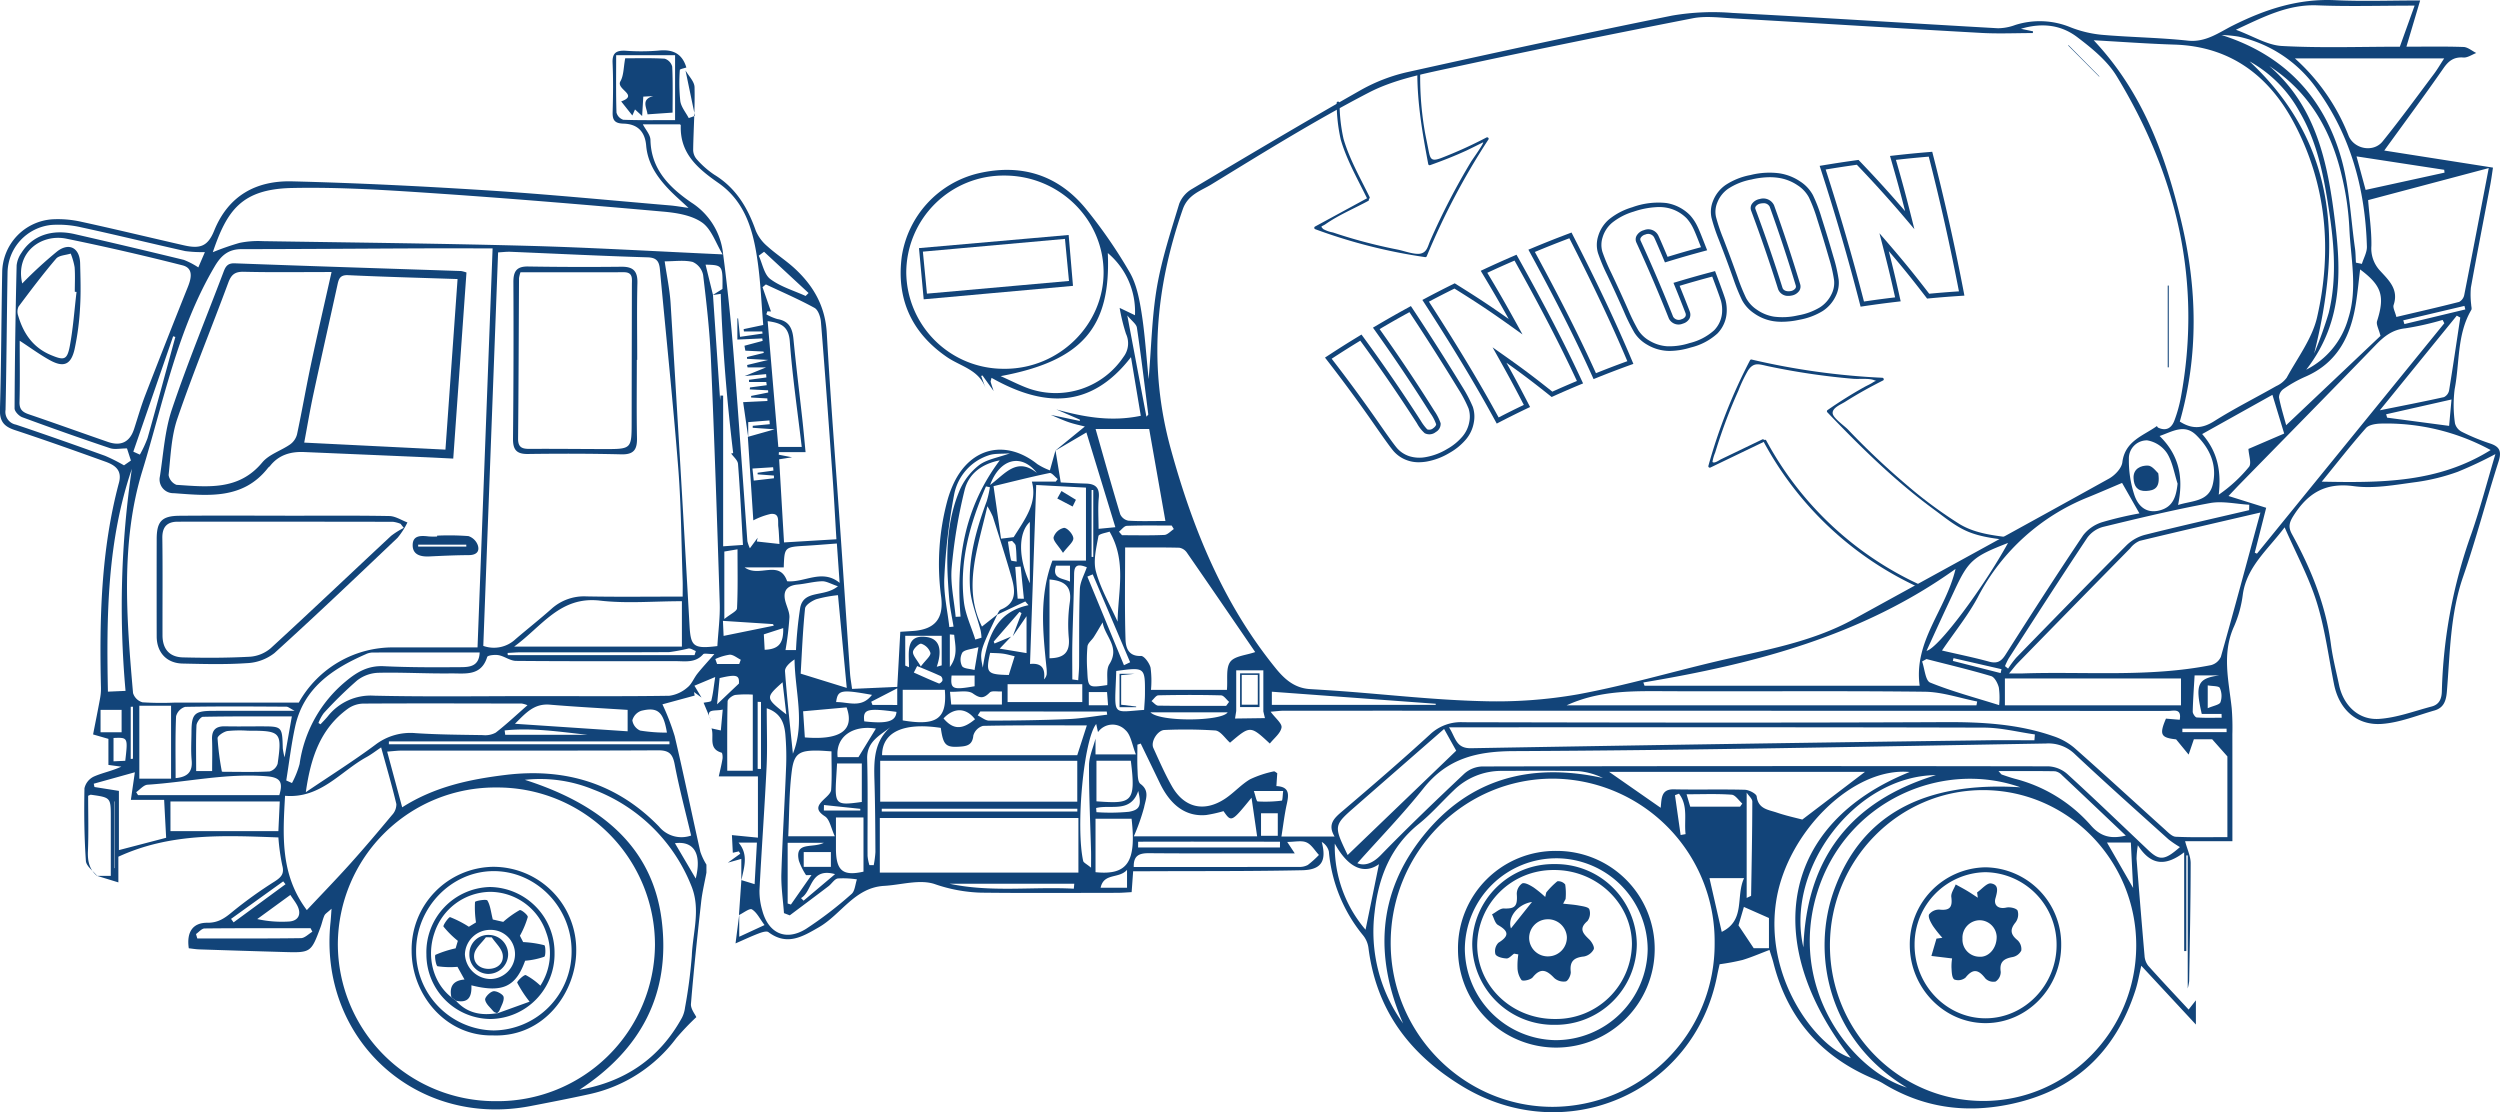
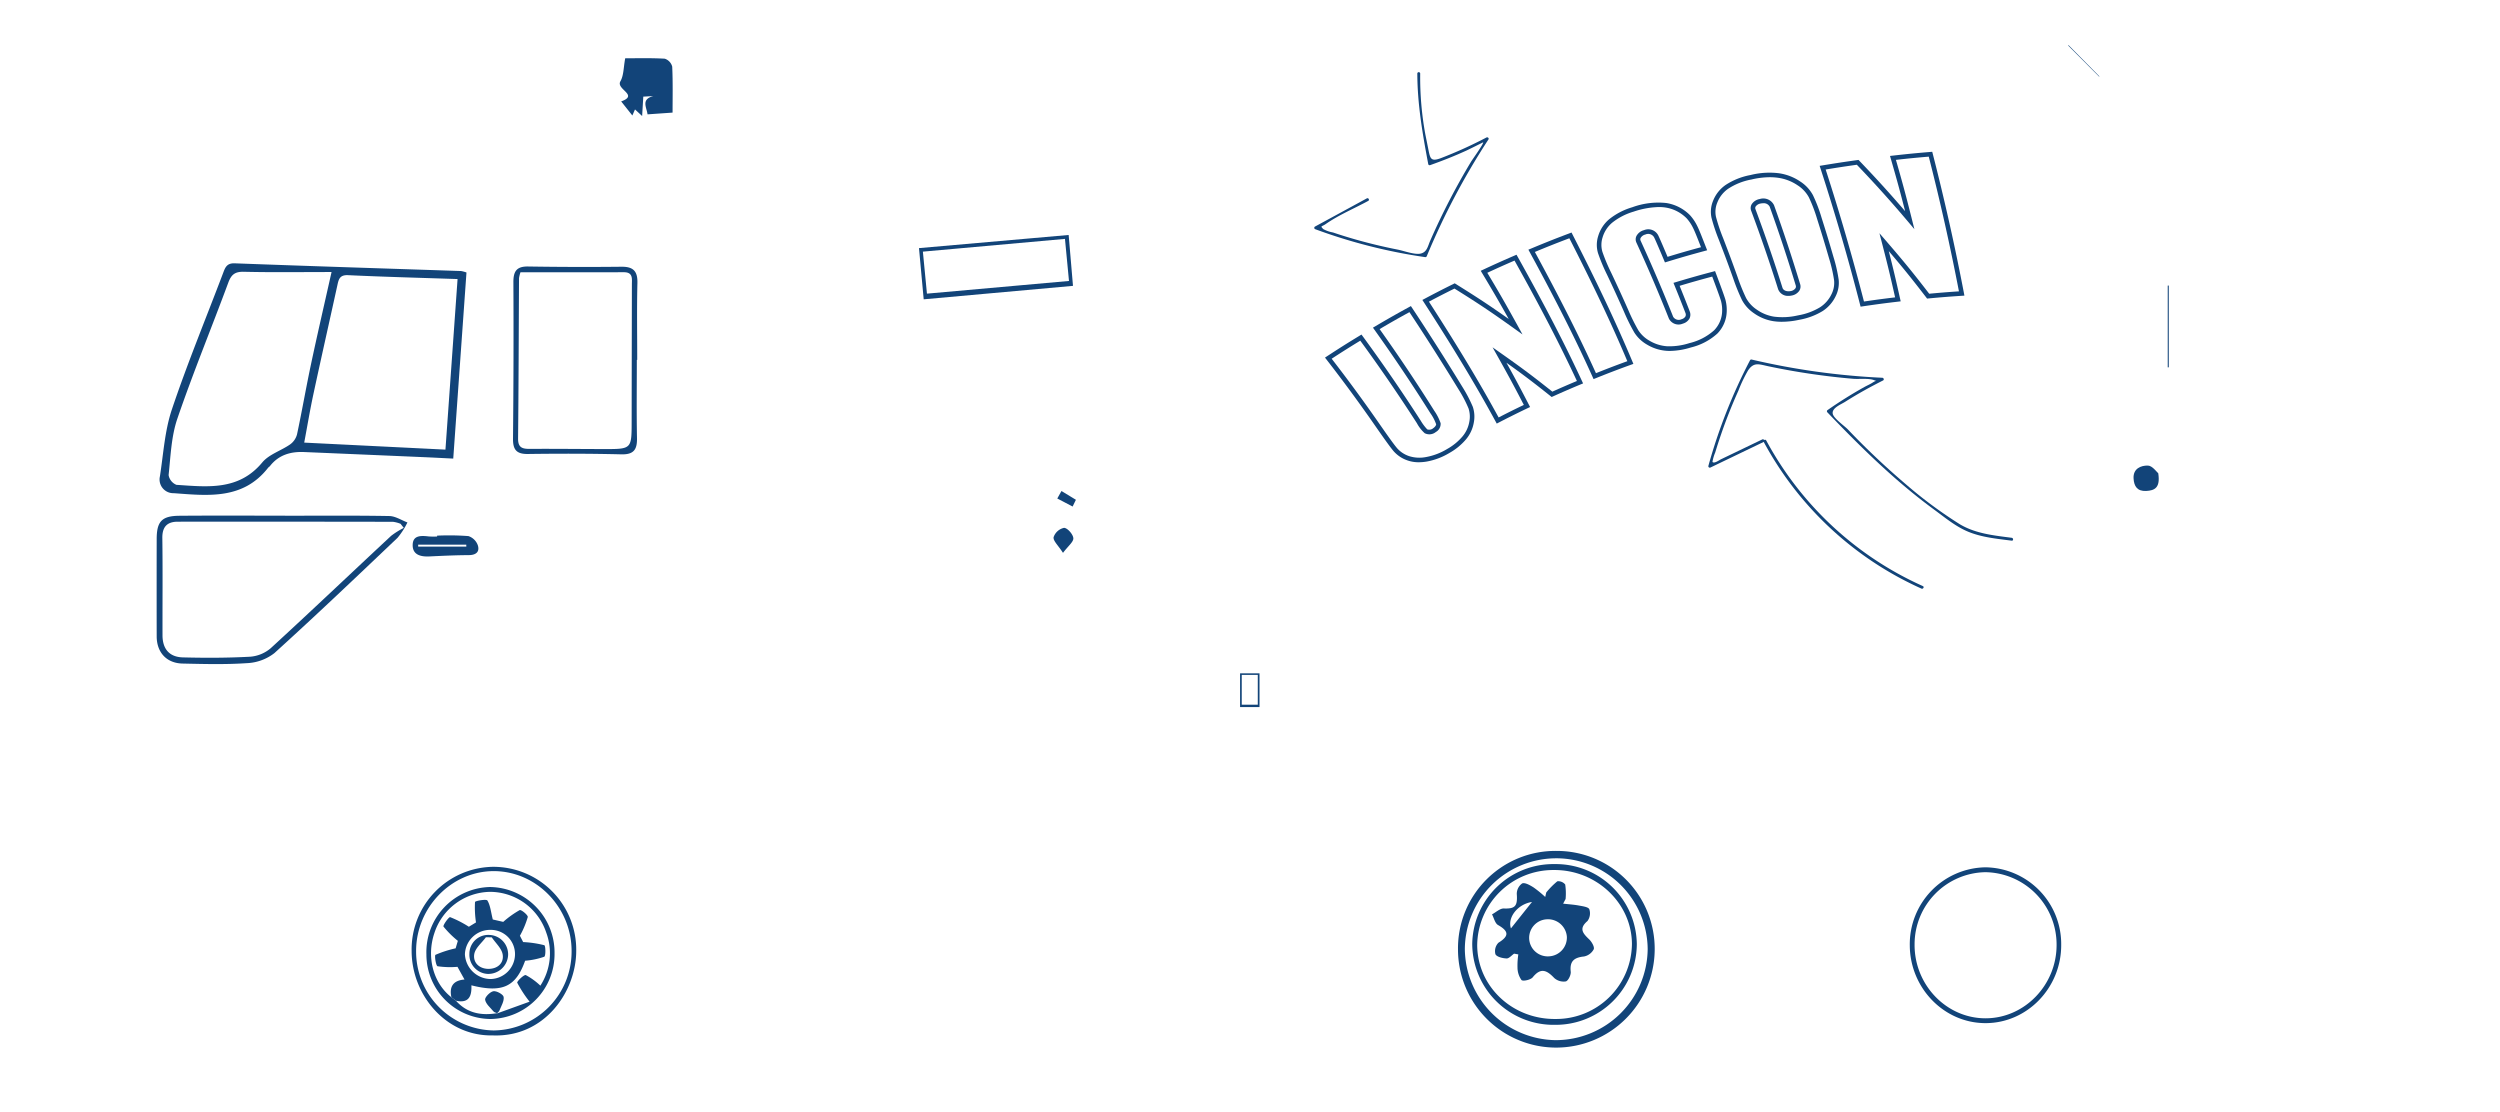
<svg xmlns="http://www.w3.org/2000/svg" width="541.668" height="240.975" viewBox="0 0 541.668 240.975">
  <defs>
    <style>
            .cls-1{fill:#124479}
        </style>
  </defs>
  <g id="Mixer_Ilustrator" data-name="Mixer Ilustrator" transform="translate(8544.295 2657.436)">
    <g id="Group_557" data-name="Group 557" transform="translate(-8544.295 -2657.436)">
      <g id="Group_548" data-name="Group 548">
        <g id="Group_524" data-name="Group 524">
-           <path id="Path_314" d="M-8330.761-2573.327c-1.386-4.006-5.409-4.712-8.38-6.756-7.655-5.265-10.98-12.606-9.767-21.791a21.938 21.938 0 0 1 16.507-17.99c9.322-2.189 17.372.288 23.446 7.747a104.922 104.922 0 0 1 9.43 13.693c1.475 2.553 2.084 5.731 2.56 8.711.73 4.563 1.01 9.2 1.543 14.424.6-7.11.712-13.619 1.8-19.958 1.054-6.112 3.021-12.078 4.824-18.037a6.4 6.4 0 0 1 2.757-3.2c12.167-7.25 24.342-14.489 36.657-21.478a37.431 37.431 0 0 1 10.214-3.894c19.037-4.233 38.1-8.355 57.216-12.21a52.444 52.444 0 0 1 12.982-.572c19.2 1.005 38.387 2.242 57.582 3.325a11.1 11.1 0 0 0 3.734-.708 17.51 17.51 0 0 1 11.917.474 25.016 25.016 0 0 0 6.81 1.649c6.218.544 12.482.6 18.684 1.269 3.885.418 6.756-1.789 9.726-3.274 7.053-3.526 14.184-5.869 22.185-5.491 5.91.28 11.845.055 18.407.055-.983 3.313-1.934 6.508-2.977 10.02 4.119 0 8.245-.082 12.363.062.938.033 1.849.85 2.771 1.305-.925.349-1.874 1.041-2.77.977-2.041-.147-3.184.668-4.325 2.314-4.105 5.917-8.4 11.7-12.839 17.843l23.557 3.7c-.155.995-.336 2.412-.6 3.813-1.4 7.4-2.849 14.787-4.189 22.194a18.279 18.279 0 0 0 .068 3.691c.012.386.181.864.016 1.146-3.123 5.318-2.486 11.439-3.6 17.175a27.513 27.513 0 0 0 .071 7.382 2.859 2.859 0 0 0 1.491 1.842 44.51 44.51 0 0 0 6.032 2.5c2.136.688 2.643 1.677 1.924 3.919-2.661 8.3-4.839 16.759-7.689 24.989-2.815 8.125-2.819 16.549-3.516 24.91-.169 2.031-.716 3.5-2.688 4.059-3.771 1.078-7.532 2.629-11.375 2.91-5.5.4-9.295-3.178-10.38-8.574-1.19-5.924-1.951-11.983-3.733-17.725-1.686-5.429-4.452-10.522-6.975-16.293-3.714 4.938-8.218 8.528-9.062 14.575a24.945 24.945 0 0 1-1.883 6.862c-2.7 5.892-1.159 11.8-.522 17.733a53.113 53.113 0 0 1 .144 5.636c.014 7.616.007 15.233.007 23.2h-10.249c.464 1.755 1.209 3.264 1.208 4.774-.007 8.518-.19 17.035-.325 25.552a11.784 11.784 0 0 1-.312 1.583v-28.83h-.311v20.72l-.461.007v-21.4c-3.833 2.9-7.086 3.1-10.038-1.534a21.388 21.388 0 0 0-.279 2.938q.822 10.518 1.733 21.03a3.9 3.9 0 0 0 .8 2.146c2.82 3.158 5.731 6.236 8.748 9.489l1.575-2.006v5.254l-11.829-12.739c-.479 2.049-.745 3.672-1.241 5.22-4.332 13.507-13.278 21.923-27.311 24.808-9.755 2.006-18.9.669-27.432-4.552a13.554 13.554 0 0 0-1.861-.914c-11.49-4.783-18.825-13.158-21.874-25.253-.165-.654-.395-1.293-.84-2.732-2.055.777-3.907 1.587-5.828 2.168a48.391 48.391 0 0 1-4.975.929c-.091.416-.335 1.432-.536 2.457-5.008 25.538-33.012 37.515-55.253 23.964-11.54-7.031-18.631-16.589-20.313-30.068a5.482 5.482 0 0 0-1.148-2.613 33.077 33.077 0 0 1-7.412-18.162 3.291 3.291 0 0 0-1.545-2.077c1.071 4.075 0 6.041-4.255 6.131-11 .233-22 .165-33 .216-1.162.005-2.322 0-3.608 0l-.327 4.53c-1.019.051-2.06.147-3.1.149-9.812.011-19.627.081-29.439-.033a33.409 33.409 0 0 1-10.159-1.874c-3.249-1.069-7.259.187-10.934.4-6.367.365-9.289 6.168-14.127 8.961-3.551 2.049-6.907 4.093-10.933 1.062-.409-.309-1.447.033-2.113.285-1.554.587-3.057 1.3-5.015 2.157.3-2.367.551-4.3.8-6.233v4.789l5.482-2.53c-1.042-1.386-1.668-2.757-2.733-3.4-.5-.3-1.849.781-2.812 1.237q.261-3.78.525-7.574c.848.249 1.692.51 2.869.875l.5-9.005h-3.98c2.25 2.643 1.155 5.459.6 8.227v-4.7l-2.921.825 2.691-1.944-.312-.506-1.3.3-.194-3.828 5.635.555v-13.275h-8.483c.245-1.116.576-2.432.8-3.766.078-.455-.006-1.325-.2-1.378-2.991-.85-1.524-3.492-2.181-5.259l2.024.45.415-4.525c-1.782.434-3.954-.386-2.531 2.385l-1.614-3.856c.579-.145 1.594-.177 1.664-.453.383-1.48.53-3.021.848-5.129l-4.5 1.883 1.538 2.57-1.633-1.2c.049.254.1.509.147.763l-6.987 1.9a51.24 51.24 0 0 1 2.656 6.887c1.966 8.331 3.682 16.722 5.562 25.074a13.626 13.626 0 0 0 1.317 2.772v1.735c-.387 2.1-.9 4.186-1.138 6.3-.817 7.37-1.61 14.745-2.215 22.134-.089 1.085.895 2.257 1.161 2.874a56.659 56.659 0 0 0-4.334 4.546 31.979 31.979 0 0 1-18.8 12.136c-4.251.934-8.525 1.765-12.8 2.587-24.893 4.789-45.989-14.63-43.319-39.86.078-.734.113-1.473.218-2.9-.86.8-1.354 1.064-1.542 1.471-.369.8-.531 1.7-.841 2.53-2.05 5.5-2.113 5.547-7.882 5.383q-9.208-.262-18.412-.571c-.77-.026-1.534-.161-2.252-.24-.515-3.5.856-5.557 4.031-5.529 2.315.021 3.752-.98 5.407-2.365a92.242 92.242 0 0 1 9.146-6.568c1.421-.919 2.171-1.659 1.666-3.508a45.454 45.454 0 0 1-.838-6.047c-11.731-.426-23.361-1.033-34.67 4.177v5.562l-4.624-1.415h2.981v-12.692c0-4.274 0-4.276-4.285-4.879-.146-.021-.312.105-.621.219 0 3.976.117 8.011-.047 12.036-.09 2.2.344 4.014 2.079 5.425-.879-1.114-2.438-2.181-2.521-3.35-.365-5.231-.409-10.493-.309-15.74a3.733 3.733 0 0 1 2.046-2.536c1.865-.827 3.934-1.2 5.937-2.142l-2.793-.376v-5.646l-3.323-.96c.508-2.6 1.02-5.131 1.488-7.673a11.479 11.479 0 0 0 .222-2.33c-.352-14.992-.012-29.927 3.9-44.541.732-2.741-.9-3.821-2.947-4.557-6.518-2.344-13.043-4.674-19.619-6.844-2.315-.764-3.3-1.866-3.222-4.457.288-9.9.3-19.815.487-29.722a11.648 11.648 0 0 1 10.954-11.492 22.967 22.967 0 0 1 6.169.536c7.445 1.623 14.852 3.419 22.281 5.114 3.536.806 5.159.182 6.526-3.185 3.11-7.667 9.175-10.877 16.886-10.683 14.155.355 28.309 1.059 42.439 1.965 13.146.844 26.265 2.134 39.393 3.244 1.262.107 2.514.334 4.057.544-1.586-1.49-3.077-2.755-4.407-4.168-2.48-2.634-4.448-5.547-4.768-9.327-.257-3.027-1.862-4.685-4.905-4.764-1.85-.047-2.409-.688-2.362-2.457.1-3.565.145-7.139-.013-10.7-.1-2.2.846-2.73 2.806-2.637a45.8 45.8 0 0 0 7.129-.027c3.081-.337 5.137.611 6.049 3.658-.493.174-1.407.337-1.413.53a38.027 38.027 0 0 0 .1 6.747c.187 1.289 1.193 2.459 1.832 3.683l1.345-.482-2.05-9.845c.687 1.21 1.932 2.406 1.96 3.632.107 4.524-.226 9.057-.3 13.589a3.171 3.171 0 0 0 .79 2.042 19.476 19.476 0 0 0 3.773 3.322c4.677 2.841 7.241 7.124 9 12.125a8.986 8.986 0 0 0 2.5 3.382c1.9 1.725 4.1 3.116 5.981 4.858 4.043 3.75 6.578 8.158 6.905 13.942.836 14.823 2.021 29.626 3.049 44.439.677 9.778 1.318 19.559 1.992 29.337.068.971.25 1.935.436 3.336l9.8-.436.654-11.937c.977-.063 1.917-.114 2.856-.186 4.713-.365 6.542-2.719 6.011-7.306a52.808 52.808 0 0 1 1.4-21.182 23.685 23.685 0 0 1 1.354-3.6c3.736-7.763 11.316-9.427 18.073-4.053a14.087 14.087 0 0 0 2.721 1.352l1.212-4.333c.377 2.3.752 4.6 1.136 6.95 2.041.1 3.712.2 5.385.243 2.02.05 3.072.773 2.858 3.059-.209 2.232-.045 4.5-.045 6.75l3.636-.353-6.272-20.529-6.789 3.978 6.452-5.266c-1.058-.276-2.307-.525-3.5-.934-1.32-.452-2.591-1.05-3.884-1.585l6.294 1.317.006-.288-5.1-2.208c5.9 1.633 11.841 2.727 18.3 1.376-.693-4.157-1.366-8.183-2.122-12.707-8.857 11.48-19.212 10.7-30.22 4.482-.114.546-.221.746-.176.9.188.662.423 1.31.64 1.963l-2.421-3.374-.287.1q.485 1.322.951 2.655zm60.192 70.031v-8.9h-5.876v8.808l-.257 1.634 6.48-.09q-.178-.725-.346-1.456zm-54.294-16.287l1.9-5.007-.439-.275-5.58 6.437.162.422 3.6-1.5c-.755.793-1.509 1.587-2.478 2.608l5.822.967v-8l-2.986 4.348zm17.929 22.183v3.418h8.746c-.837-2.086-1.07-4.215-2.259-5.263a3.868 3.868 0 0 0-5.946.436l-.39-1.757c-2.711 3.373-4.449 22.284-2.821 29.669.083.377.716.635 1.707 1.459 0-1.649.021-2.587 0-3.523-.166-6.219-.469-12.439-.439-18.657.006-1.93.908-3.855 1.402-5.782zm-82.916-96.116l2.088-1.316c.072-5.126.045-5.167-3.66-5.265l1.605 6.562 1.711 25.132-.3.032.2-3.367.593.024v32.646l4.292-.3c-.35-6.1-.621-11.83-1.071-17.546-.064-.815-1-1.56-1.489-2.262l.438-.087c-1.377-11.542-2.31-22.872-2.694-34.5-.481.072-1.109.17-1.713.247zm61.653 69.2c-3.848 8.065-3.848 8.065-3.159 11.538 1.015-6.514 2.733-11.987 9.906-13.538l-.7-.807-6.146 2.907c.271-.389.457-.986.824-1.134 3.459-1.387 3.158-4.121 2.381-6.863-1.259-4.448-2.691-8.848-4.082-13.258a19.031 19.031 0 0 0-1.188-2.286c-2.126 9.283-5.349 17.713-1.172 26.078l3.333-2.636zm-53.985-38.386l-1.1-7.6 5.268-.254-.027-.554-3.509-.193v-.347l3.707-.743-.033-.476-3.968-.2.043-.419 3.633-.487-.1-.7H-8382l-.02-.47 3.777-.507c-.019-.241-.035-.482-.055-.724l-4.641.421 4.631-1.877h-4.015l-.1-.519 4.573-1.1-4.585-.243-.016-.381 3.641-.894-.064-.3-3.929-.19q-.1-.534-.189-1.068l3.938-1.053-.082-.53-5.395.244v-4.581h.161l.414 3.992 4.879-.707-.059-.461h-3.971l-.066-.5 4.249-.9c-.385-4.589-.567-9.05-1.173-13.453-.915-6.666-2.558-13.134-8.516-17.3-4.442-3.1-8.405-6.383-8.178-12.489 0-.135-.251-.278-.2-.228h-8.015c.576 1.127 1.624 2.243 1.646 3.381.135 6.448 4.223 10.375 8.908 13.59a15.048 15.048 0 0 1 6.81 10.946q1.422 10.881 2.289 21.833c1.087 13.514 1.994 27.043 2.991 40.565a8.584 8.584 0 0 0 .544 1.538l1.678-2.279-.169.807 4.9.539c-.1-1.6-.122-2.681-.252-3.751-.14-1.163.4-2.976-1.66-2.755a15.563 15.563 0 0 0-3.754 1.391c-.356-5.471-.766-11.778-1.185-18.094l5.8-1.636-4.754-.33.015-.429 3.693-.351-.074-.812-4.6.365zm278.379-87.946l-.043.377c-3.7 0-7.419.176-11.111-.03-18.007-1-36.008-2.131-54.014-3.163-2.854-.164-5.818-.547-8.571-.009-17.386 3.4-34.754 6.907-52.067 10.666-6.16 1.337-12.612 2.58-18.116 5.435-11.676 6.055-22.889 13.025-34.117 19.9-2.237 1.371-5.068 2.168-6.187 5.383-5.946 17.088-7.477 34.176-2.594 51.929 4.765 17.315 11.364 33.537 22.785 47.581 1.973 2.425 4.128 4.241 7.359 4.442 2.41.15 4.822.3 7.23.477 9.979.747 19.948 1.88 29.938 2.135a101.9 101.9 0 0 0 20.933-1.478c10.107-1.864 20.017-4.777 30.035-7.149 10.1-2.391 20.416-4.033 29.686-9.133 18.448-10.149 36.93-20.24 55.336-30.465 1.258-.7 2.71-2.226 2.87-3.515.57-4.645 4.515-5.729 7.494-7.863 0 0 .151.3.278.358 1.775.814 2.931.03 3.524-1.594a30.524 30.524 0 0 0 1.36-4.857c4.666-25.084-.806-48.225-13.89-69.718-2.035-3.342-5.382-6.064-8.572-8.476-3.339-2.524-7.394-3.207-12.162-1.783zm-333.762 47.028c-5.522 0-10.647-.018-15.773 0-12.87.053-25.74.153-38.609.163-2.816 0-4.4 1.321-5.808 3.7-8.136 13.751-11.128 29.422-15.7 44.347-4.745 15.478-3.418 31.987-2.016 48.127a3 3 0 0 0 2.049 2.016 65.987 65.987 0 0 0 7.117.055h26.754a23.35 23.35 0 0 1 20.723-11.952c5.914-.009 11.827 0 18 0l3.264-86.455zm-33.529 150.662a34.088 34.088 0 0 0 34.221 34.108 34.114 34.114 0 0 0 34.49-33.85 34.119 34.119 0 0 0-34.23-34.113 34.1 34.1 0 0 0-34.481 33.856zm356.449-33.288c-18.3.01-33.23 15.205-33.162 33.761.067 18.577 15.042 33.654 33.362 33.59 18.136-.063 32.97-15.183 33-33.64.045-18.565-14.888-33.72-33.2-33.711zm-58.143 33.163a35.276 35.276 0 0 0-34.973-35.646c-19.348-.05-35.154 15.874-35.217 35.476-.063 19.568 15.71 35.606 35.049 35.635a35.247 35.247 0 0 0 35.141-35.465zM-8072-2566.1c2.648 1.7 4.884 1.539 7.457-.087 4.346-2.745 8.965-5.053 13.441-7.6a5.7 5.7 0 0 0 2.259-1.811c2.344-4.316 5.533-8.487 6.592-13.127 3.314-14.515 2.026-28.864-5.049-42.148-5.42-10.177-13.785-16.528-25.883-16.9-5.685-.177-11.36-.6-17.474-.94 10.712 11.383 15.567 25.013 18.979 39.25 3.463 14.463 3.77 28.992-.322 43.363zm-324.383 37.93c0-1.4.03-2.37 0-3.337-.288-8.12-.31-16.261-.945-24.353-1.134-14.406-2.649-28.782-3.982-43.173-.156-1.691-.631-2.587-2.676-2.648-9.9-.294-19.8-.792-29.7-1.2-.838-.035-1.683.079-2.686.132l-3.207 85.257a6.834 6.834 0 0 0 7.012-1.484c2.562-2.188 5.206-4.278 7.728-6.512a10.51 10.51 0 0 1 7.59-2.727c6.82.131 13.649.041 20.862.041zm324.361 26.683c.477-2.581-1.393-1.909-2.5-1.909q-95.751-.057-191.5-.054c-.909 0-1.818.132-2.968.22 1.025 1.4 2.51 2.551 2.361 3.427-.214 1.256-1.619 2.31-2.534 3.471-4.229-3.923-4.229-3.923-8.625-.187-1.056-.923-2.048-2.539-3.182-2.646a100.463 100.463 0 0 0-10.991-.109c-1.506.024-3.068 2.52-2.439 3.9 1.272 2.788 2.5 5.612 4.012 8.272 2.678 4.719 7.021 5.718 11.559 2.7 1.889-1.255 3.44-3.042 5.381-4.186a22.72 22.72 0 0 1 5.147-1.714c.186-.055.476.242.746.392l-.188 2.793c2.942.143 2.688 1.906 2.243 3.942-.491 2.237-.755 4.523-1.151 6.992h11.516c-1.59-2.662-.079-4 1.688-5.5 6.416-5.459 12.806-10.958 19.017-16.646a9.685 9.685 0 0 1 7.171-2.624c34.792.077 69.583.145 104.375-.021 7.993-.038 15.823.39 23.4 3.016a13.8 13.8 0 0 1 4.568 2.5c6.615 5.835 13.1 11.816 19.656 17.72.715.644 1.562 1.559 2.381 1.6 3.716.173 7.445.075 11.188.075v-17.482l-3.3-3.72h-3.963l-1.135 3.324-2.712-3.3c-3.314-.355-3.689-1.02-2.2-4.494zm68.406-57.565a87.578 87.578 0 0 1-8.183 3.845 44.057 44.057 0 0 1-8.912 2.207c-4.509.59-9.177 1.5-13.592.9-6.209-.84-9.987 1.536-13.092 6.449-.937 1.48-1.124 2.458-.312 3.935 4.121 7.5 7.329 15.331 8.453 23.916.385 2.938 1.138 5.829 1.748 8.737.928 4.424 4.188 7.681 8.669 7.389 3.844-.25 7.617-1.691 11.4-2.684 1.66-.436 2.178-1.66 2.213-3.362a109.212 109.212 0 0 1 6.368-33.987c1.981-5.669 3.487-11.502 5.236-17.349zm-50.915 12.659c-9.074 2.113-17.634 4.077-26.168 6.145a5.223 5.223 0 0 0-2.055 1.613q-12.19 12.4-24.341 24.848c-.57.583-1.055 1.251-1.9 2.264 1.348 0 2.128.023 2.905 0 13.624-.456 27.328.871 40.845-1.8a3.231 3.231 0 0 0 2.143-1.8c2.876-10.194 5.62-20.425 8.567-31.277zm-443.649-56.4a55.432 55.432 0 0 1 5.79-2.017 19.975 19.975 0 0 1 5.025-.377c19.213.3 38.43.5 57.636 1.018 13.769.374 27.524 1.195 42.009 1.849-1.486-2.433-2.419-5.485-4.478-6.918-2.271-1.581-5.538-2.094-8.436-2.35-16.378-1.451-32.766-2.832-49.17-3.942-10.369-.7-20.784-1.39-31.16-1.176-11.005.221-14.143 4.861-17.22 13.906zm171.68 25.265c11.747-.048 21.4-9.575 21.316-21.044-.082-11.508-9.758-20.864-21.537-20.826a21.072 21.072 0 0 0-21.215 21.044 21.077 21.077 0 0 0 21.436 20.82zm-212.976-18.491a92.227 92.227 0 0 1 7.644-7.009c2.612-1.932 4.82-.613 4.9 2.625.08 3.17.184 6.352-.01 9.512a56.876 56.876 0 0 1-1.191 9.107c-.771 3.389-2.371 4.037-5.357 2.39-2.178-1.2-4.2-2.692-6.535-4.215 0 4.557.08 8.917-.043 13.272-.046 1.639.684 2.213 2.061 2.681 5.717 1.945 11.4 4 17.1 5.971 2.835.981 4.742.01 5.657-2.784.8-2.447 1.5-4.933 2.426-7.332q4.547-11.774 9.243-23.491c.769-1.924 1.207-4.05-1.166-4.654q-12.513-3.186-25.174-5.779c-5.365-1.104-11.124 2.899-9.558 9.7zm289.282 125.612c1.25.536 3.012.361 5.077-1.764 5.869-6.033 11.959-11.855 18.084-17.631a6.172 6.172 0 0 1 3.841-1.567q61.369-.14 122.738-.029a6.717 6.717 0 0 1 4.106 1.688c5.929 5.406 11.7 10.982 17.532 16.493 2.408 2.277 3.521 2.242 6.844-.685a21.36 21.36 0 0 1-2.489-1.683c-6.772-6.1-13.58-12.16-20.222-18.4a8.2 8.2 0 0 0-6.317-2.358c-38.429.667-76.857 1.479-115.29 1.649-8.1.036-14.448 1.6-19.593 8.075-4.48 5.632-9.517 10.819-14.317 16.206zm-28.266-37.557c.2-2.3-.269-4.731.729-6.076.946-1.277 3.429-1.416 5.4-2.114-4.94-7.21-9.85-14.4-14.812-21.559a2.489 2.489 0 0 0-1.64-1.05c-3.829-.092-7.663-.048-11.731-.048 0 6.862-.119 13.377.081 19.881.054 1.724.561 3.741 3.351 3.619.686-.03 1.833 1.534 2.076 2.534a21.359 21.359 0 0 1 .092 4.813zm-110.405-9.481c.188-3.168.607-6.221.512-9.259-.554-17.621-1.145-35.241-1.906-52.854-.265-6.123-.957-12.236-1.694-18.324a3.944 3.944 0 0 0-2.264-2.8c-1.85-.447-3.884-.131-6.063-.131.451 3.125 1.1 6.123 1.287 9.15q2.136 34.839 4.093 69.69c.252 4.573.795 5.173 6.032 4.522zm268.277-16.725c-20.252 14.5-43.568 20.586-67.649 24.6l.261.711h59.612c-1.343-9.683 5.697-16.426 7.773-25.317zm95.511-54.593c4.646-1.094 9.142-2.115 13.606-3.262a2.192 2.192 0 0 0 1.1-1.514c1.756-8.894 3.448-17.8 5.306-27.478l-26.135 6.938c.275 3.45.763 6.691.708 9.922a7.055 7.055 0 0 0 1.849 5.346c1.886 2.062 4.114 4.052 2.975 7.434-.215.61.305 1.471.587 2.608zm-369.475 112.363c-1.235-5.234-2.592-10.285-3.561-15.409-.435-2.3-1.237-3.07-3.617-3.058-18.511.1-37.023.049-55.534.061-.935 0-1.867.126-3.146.219 1.125 4.175 2.147 7.968 3.254 12.069 7.01-4.467 14.574-6.062 22.393-7.016 12.93-1.578 24.154 1.807 33.267 11.2a6.291 6.291 0 0 0 6.944 1.934zm379.862-111l-.369-.717a62.673 62.673 0 0 1-8.036 1.814c-2.812.279-4.622 1.716-6.465 3.619-9.78 10.111-19.652 20.133-29.489 30.189-.737.754-1.452 1.529-2.4 2.525l8.162 2.557-2.471 9.727.471.21zm-460.611 86.619l.451.274c.516-.558 1.058-1.094 1.543-1.677a11.808 11.808 0 0 1 10.086-4.52c11.691.265 23.392.09 35.088.092 9.614 0 19.23.076 28.844-.072a7.418 7.418 0 0 0 3.931-1.8c.938-.723 1.4-2.031 2.177-3 1.017-1.274 2.13-2.47 3.664-4.229-1.364 0-2.19-.237-2.432.038-1.7 1.939-3.926 1.483-6.046 1.486-11.5.013-23 .048-34.494-.053-1.253-.011-2.47-.988-3.759-1.234-.811-.155-2.375.016-2.488.385-1.312 4.246-4.846 3.526-7.885 3.563-5.249.064-10.5-.26-15.751-.136a7.932 7.932 0 0 0-4.552 1.662 89.216 89.216 0 0 0-7.214 7.069 9.037 9.037 0 0 0-1.162 2.146zm164.663 32.406v-11.825h-43.029v11.823zm-108.11 47.059c9.854-1.731 17.361-6.789 22.207-15.6a6.671 6.671 0 0 0 .673-2.232 107.017 107.017 0 0 0 1.464-11.158c.2-5.068 1.992-10.149-.119-15.244a36.857 36.857 0 0 0-21.2-20.813 30.336 30.336 0 0 0-14.854-2.109c17.972 5.74 27.8 15.651 29.648 30.41 1.992 15.962-4.505 28.038-17.819 36.74zm334.234-131.487c-2.388 1.01-4.778 2.049-7.192 3.037a46.309 46.309 0 0 0-24.05 21.7c-2.119 3.963-5.011 7.512-7.773 11.576 3.662.852 6.945 1.514 10.164 2.4 1.723.477 2.632.03 3.586-1.47 5.523-8.687 11.094-17.346 16.83-25.892a8.4 8.4 0 0 1 4.095-2.837 76.962 76.962 0 0 1 8.107-1.91c-1.188-2.087-2.253-3.959-3.767-6.61zm-393.3 92.558c3.395-3.617 6.484-6.8 9.443-10.095 3.083-3.435 6.067-6.959 9.019-10.509a3.376 3.376 0 0 0 .938-2.367c-.956-4.024-2.124-8-3.3-12.284-1.115.745-2.114 1.522-3.209 2.125-5.662 3.118-9.937 9.005-17.609 8.362-.489 8.729-1.043 17.075 4.715 24.762zm99.789-129.737l-.237.645a10.828 10.828 0 0 0 2.429 1.039c2.511.416 3.232 2.019 3.454 4.315.563 5.812 1.286 11.608 1.927 17.412.254 2.308.456 4.621.7 7.1h-5.778l-.04.554 2.89.559-2.8.438c.356 6.069.7 11.962 1.058 18.009l11.351-.683c-.292-4.76-.523-9.2-.842-13.626-.8-11.163-1.608-22.324-2.514-33.479-.088-1.069-.6-2.593-1.391-3.029-3.414-1.874-7.008-3.418-10.537-5.083l-.728.6 1.83 5.262zm274.522 92.944l.1-1.271c-3.663-.514-7.326-1.465-10.992-1.475-37.343-.11-74.687-.068-112.031-.067h-3.919c1.445 2.2 1.474 4.588 4.771 4.53q55.556-.98 111.121-1.71c3.645-.058 7.295-.013 10.947-.013zm-250.081 13.3h42.7v-8.855h-42.7zm-124.446-2.06c5.441-3.679 10.361-6.777 15.013-10.234a12.487 12.487 0 0 1 8.789-2.552c4.842.318 9.7.346 14.556.422a4.758 4.758 0 0 0 2.784-.535c2.31-1.788 4.442-3.8 6.885-5.942a6.285 6.285 0 0 0-1.2-.357c-11.5-.022-22.988-.063-34.482.008a6 6 0 0 0-3.277 1.137c-5.849 4.271-8.001 10.439-9.071 18.051zm430.966-158.984a44.015 44.015 0 0 1 11.637 16.765c1.187 2.887 5.364 3.7 7.363 1.226 3.855-4.764 7.458-9.733 11.139-14.638.733-.978 1.349-2.047 2.2-3.354zm-349.486 117.607c-6.1 0-11.992.544-17.737-.127-8.662-1.012-12.559 5.573-18.616 9.968h36.354zm355.3-25.9c13.063.252 25.214.238 36.6-6.851a47.338 47.338 0 0 0-23.809-5.734c-1.1.034-2.574.258-3.215.98-3.137 3.538-6.047 7.274-9.578 11.605zm-98.978 62.884h-55.413l11.163 7.777c.217-2.014.051-4.058 2.858-4 5.12.109 10.248-.044 15.367.094.912.025 2.507.848 2.578 1.448.333 2.74 2.535 2.873 4.332 3.486 2.08.711 4.246 1.173 5.548 1.522zm-232.947 31.083l-1.261-.484c-.2-2.86-.644-5.727-.56-8.578.22-7.517.709-15.025 1-22.539a56.407 56.407 0 0 0-.148-7.71c-.23-2.342-.991-4.552-4.024-5.558 0 4.458.164 8.6-.032 12.726-.428 8.879-1.079 17.747-1.537 26.625a14.724 14.724 0 0 0 .588 4.4c1.313 5 5.088 6.768 9.483 4.056a83.255 83.255 0 0 0 9.863-7.564c.75-.635.8-2.09 1.176-3.168a19.183 19.183 0 0 0-4.137-.2c-.739.115-1.312 1.141-2.02 1.679-2.783 2.123-5.592 4.211-8.393 6.314zm313.327-191.878c3.758 1.385 6.813 3.342 9.967 3.513 8.464.46 16.969.157 25.554.157a7620 7620 0 0 0 3.2-8.9c-7.5 0-14.3.208-21.088-.061-6.357-.25-11.633 2.496-17.635 5.29zm-267.636 75.046c2.357 1.045 4.241 2.038 6.23 2.731a17.687 17.687 0 0 0 20.391-6.909 4.84 4.84 0 0 0 .535-4.985 40.7 40.7 0 0 1-1.378-5.624l3.323 1.59a16.567 16.567 0 0 0-5.886-13.47c.707 16.075-5.509 23.366-23.217 26.666zm196.946 85.771c-12.246-1.125-26.365 12.9-28.845 27.528-2.862 16.894 8.507 31.947 16.087 34.421-19.823-25.417-14.783-50.88 12.755-61.949zm73.553-56.732c.012-.391.021-.782.032-1.174-2.847-.155-5.793-.862-8.519-.359-7.768 1.432-15.46 3.288-23.14 5.154a6.23 6.23 0 0 0-3.428 2.342c-5.765 8.654-11.379 17.409-17.026 26.142a14.592 14.592 0 0 0-.811 1.687l.671.544a21.592 21.592 0 0 1 1.762-2.373c7.952-8.161 15.9-16.327 23.942-24.395a8.973 8.973 0 0 1 3.992-2.234c7.481-1.879 15.01-3.575 22.522-5.333zm-147.863 42.284h88.788c.053-.277.1-.552.154-.829-3.784-.738-7.561-2.068-11.354-2.113-18.412-.218-36.828-.043-55.241-.113-7.521-.028-15.035-.305-22.35 3.055zm-135.605 4.888c-8.214-1.244-12.7.98-12.727 5.916h42.288l2.079-6.453c-7.669 0-15.083-.062-22.493.1a3.048 3.048 0 0 0-2.1 2.1c-.175 1.9-1.2 2.272-2.727 2.391-3.23.243-3.788-.242-4.323-4.054zm233.924 12.877c-17.157-6.058-37.813 3.071-43.969 22.6-6.513 20.66 7.182 38.63 19.371 42.469-17.069-10.247-20.818-28.964-15.756-42.861 5.837-16.026 19.158-23.568 40.351-22.209zm34.781-17.762v-5.818h-38.152v5.818zm-248.033-47.74c-.456 13.154-.9 25.893-1.345 38.778 2.6-.27 3.323 1.034 3.038 3.333a2.024 2.024 0 0 0 .58-1.118 8.429 8.429 0 0 0-.052-1.479c-.784-7.7-1.611-15.4 1.288-23.129h7.272v-15.816zm27.992 7.8l-3.517-19.931h-11.612c1.819 6.375 3.511 12.443 5.334 18.471a2.469 2.469 0 0 0 1.775 1.394c2.539.159 5.098.065 8.018.065zm-224.994-15.729c-1.446 0-2.662.29-3.666-.047q-9.561-3.209-19.024-6.705c-.719-.264-1.67-1.268-1.666-1.925q.076-15.484.447-30.966a5.813 5.813 0 0 1 1.042-2.721c2.32-3.7 6.527-5.213 11.5-4.075q11.858 2.712 23.677 5.591a16.5 16.5 0 0 1 3.148 1.635l1.426-3.318a27.759 27.759 0 0 1-4.264-.219c-7.526-1.684-15.021-3.521-22.56-5.155a21.868 21.868 0 0 0-6.451-.508 10.543 10.543 0 0 0-9.485 10.364c-.168 9.9-.222 19.8-.434 29.7a2.805 2.805 0 0 0 2.254 3.2c6.467 2.173 12.9 4.448 19.32 6.759a38.425 38.425 0 0 1 4.092 2.062l1.5-1.04zm-10.925-33.9l-.383-.039c0-1.781.1-3.57-.039-5.339a14.622 14.622 0 0 0-.842-2.934c-1.077.35-2.538.373-3.166 1.107-2.855 3.344-5.511 6.863-8.14 10.391a2.631 2.631 0 0 0-.071 1.984c1.143 3.851 3.207 6.895 7.128 8.524 2.764 1.148 3.468 1.114 4.049-1.96.728-3.87.994-7.823 1.462-11.739zm229.079 117.958h26.711l-1.213-8.373c-4.36 5.348-4.36 5.348-6.07 2.91a28.594 28.594 0 0 1-3.744.84c-4.293.4-7.671-1.974-10.042-6.9q-2.071-4.295-4.15-8.586l-.718.249c0 1.848-.066 3.7.026 5.545.052 1.02.023 2.5.634 2.951 2.093 1.524 1.1 3.421.793 5.056a43.869 43.869 0 0 1-2.229 6.303zm46.324 4.046l23.521-22.607c-.9-1.606-1.7-3.052-2.625-4.707-6.536 5.708-12.86 11.225-19.177 16.748-4.778 4.172-4.774 4.175-1.721 10.561zm219.37-126.876c-.293 2.41-.52 4.735-.865 7.042-1.083 7.208-3.933 13.2-11.137 16.256a27.823 27.823 0 0 0-4.641 2.636 2.271 2.271 0 0 0-.928 1.788c.394 2.076 1.035 4.1 1.549 6.021l20.438-19.351c-.364-1.468-.975-2.473-.74-3.21 1.709-5.382 1.04-7.679-3.678-11.187zm-19.652-44.049c9.629 8.317 12.366 19.72 13.93 31.516 1.549 11.688 2.476 23.4-5.957 34.253a17.769 17.769 0 0 0 9.105-11.084c2.094-6.571.509-13.09.241-19.615a60.623 60.623 0 0 0-1.537-10.861c-2.262-9.961-6.935-18.451-15.784-24.214zm-187.709 207.4c-6.229-14.375-5.575-28.177 4.311-40.547 10.038-12.562 23.456-16.042 39-12.611a14.943 14.943 0 0 0-5.325-1.492c-5.544-.151-11.094-.065-16.641-.055a14.715 14.715 0 0 0-10.422 4.273c-2.515 2.391-4.807 5.047-7.5 7.211-6.155 4.948-8.743 11.606-9.584 19.109a33.929 33.929 0 0 0 6.157 24.108zm-241.972-52.628l1.238.555a20.077 20.077 0 0 0 1.65-4.124 28.3 28.3 0 0 1 10.024-17.925c2.494-2.076 4.866-3.426 8.224-3.265 5.535.267 11.087.252 16.631.209 1.879-.015 4.025-.114 4.135-3.191-7.871 0-15.574-.007-23.279.017a3.742 3.742 0 0 0-1.427.377c-7.229 3.162-13.474 7.353-15.284 15.717-.832 3.831-1.288 7.747-1.915 11.626zm415.108-75.058c3.46 3.959 4.137 8.2 3.594 13.14a31.8 31.8 0 0 0 6.562-6.035c.585-.744-.044-2.438-.128-3.885l7.746-3.332c-.912-3.006-1.7-5.588-2.548-8.387zm-296.976 68.747c-1.229-.07-2.1-.154-2.97-.164-3.905-.047-5.131.576-5.622 4.35-.605 4.655-.546 9.4-.778 14.208h10.086c-.839-1.8-1.1-3.634-2.123-4.3-2.066-1.34-1.709-2.281-.279-3.657.64-.618 1.556-1.363 1.61-2.1.192-2.653.073-5.324.073-8.34zm-143.223 17.282h23.38c.1-2.19.2-4.218.3-6.43h-23.685zm144.628-51.121a27.361 27.361 0 0 0-4.681.872c-.969.364-2.374 1.251-2.454 2.022-.5 4.845-.687 9.722-.948 14.109l9.984 3.09c-.657-6.925-1.265-13.362-1.903-20.096zm351.5-60.146l-.759-.418c-5.526 6.8-11.054 13.592-16.676 20.508 4.889-.984 9.406-1.857 13.9-2.855a2.058 2.058 0 0 0 1.111-1.452c.855-5.255 1.628-10.523 2.424-15.786zm-22.613-11.9l1.293.266c.381-1.247 1.121-2.505 1.086-3.74-.351-12.345-3.44-23.884-10.744-34.021a28.1 28.1 0 0 0-17.124-11.49 28.309 28.309 0 0 0-3.63-.336c13.534 4.291 22.106 13.35 25.912 26.6 1.81 6.3 2.068 13.041 3 19.587.151 1.024.141 2.082.207 3.129zm-231.556 125.511l1.638 2.481c-10.847 0-21.232.046-31.614-.038-2.144-.017-3.333.548-3.274 2.987 11.968 0 23.838.006 35.707-.017a3.82 3.82 0 0 0 2.008-.422 20.1 20.1 0 0 0 2.41-2.172c-.883-.94-1.607-2.242-2.693-2.717s-2.513-.102-4.182-.102zm-105.185-85.582c-.914-7.761-2.028-15.277-2.583-22.835-.244-3.319-1.926-4.035-4.8-4.419.775 9.167 1.537 18.156 2.308 27.254zm-145.138 4.733c-5.348 15.684-5.521 31.862-5.189 48.29l3.819-.169a204.109 204.109 0 0 1 1.368-48.121zm7 71.74h-7.216l.864-5.986-8.906 2.481.151.717 5.3.839v12.832l10.236-2.673a3028.28 3028.28 0 0 1-.435-8.209zm18.135-14.99a25.512 25.512 0 0 0-4.439.072c-.814.146-2.147 1.044-2.129 1.564a59.854 59.854 0 0 0 .929 7.2c.013.068.556.071.851.071 3.165 0 6.337.093 9.492-.08a2.527 2.527 0 0 0 1.745-1.673c.973-6.828.653-7.153-6.152-7.154a4.368 4.368 0 0 0-.304.001zm-16.642-5.412h-6.876v15.8h6.876zm430.851-58.44c4.413 4.324 5.177 9.265 4 14.946 3.011-.966 6.611-.675 7.507-4.407 1-4.171-.552-7.775-3.57-10.727-2.565-2.502-5.073-.804-7.943.19zm-407.4 77.815c.878-2.889.183-3.857-2.779-4.093-8.708-.694-17.181 1.276-25.77 1.832-.852.054-1.644 1.055-2.462 1.615l.408.646zm75.473-18.473c-5.637-.368-11.253-.655-16.854-1.132-3.419-.291-5.233 1.817-7.56 4.143l24.414 1.628zm335.826-49.01c-.722-2.224-1.084-4.672-2.284-6.6a6.473 6.473 0 0 0-4.313-2.789 3.9 3.9 0 0 0-3.957 4.038 23.783 23.783 0 0 0 1.158 7.709c.753 2.343 2.457 4.161 5.4 3.455 2.994-.715 3.676-2.961 3.994-5.811zm-11.219 76.247c-4.814-4.567-9.32-8.856-13.853-13.115a2.648 2.648 0 0 0-1.491-.827c-3.963-.068-7.928-.037-12.243-.037.476.507.574.706.726.758.928.321 1.857.643 2.8.9a32.663 32.663 0 0 1 16.439 10.058c2.106 2.435 4.277 3.052 7.621 2.265zm-299.258-58.11c3.163 2.315 7.536-1.8 9.208 3 3.761.358 7.578-2.768 11.375.346-.2-2.841-.393-5.564-.6-8.524-2.406.177-4.556.361-6.708.488-4.649.274-4.65.263-4.8 4.69zm273.739-5.3c-7.647 2.973-8.6 3.84-11.643 10.371-.919 1.972-1.847 3.94-2.76 5.915-1.046 2.263-2.079 4.532-3.254 7.094 2.625-.581 12.398-13.828 17.655-23.381zm-206.326-13.289l.422-.551c-.595-.462-1.288-1.407-1.769-1.309-4.047.836-8.055 1.863-12.137 2.846l1.623 11.38 2.744-.332c2.515-4.015 5.191-7.433 3.939-12.035zm-165.513 50.876c-6.524 0-12.9-.044-19.267.084-.5.01-1.368 1.2-1.4 1.872-.146 3.239-.065 6.488-.065 9.884h3.459c0-2.348.068-4.607-.02-6.862-.078-2.051.837-2.878 2.833-2.834 2.576.057 5.153.009 7.729.011 4.646 0 4.64 0 4.767 4.791a14.28 14.28 0 0 0 .389 1.921c.57-3.204 1.032-5.803 1.573-8.869zm354.162-12.429l-.942.525c.558 1.579.712 4.151 1.741 4.569 4.726 1.92 9.7 3.239 14.953 4.89a16.429 16.429 0 0 0-.067-3.818c-.247-.932-.913-2.246-1.667-2.47-4.632-1.379-9.338-2.494-14.023-3.698zm-172.222 34.6h-7.813v11.58c6.921.7 8.885-2.183 7.811-11.583zm-82.073-26.893a22.335 22.335 0 0 0-3.766.065c-.646.1-1.678.892-1.69 1.393-.125 5-.076 10.009-.076 15.033h5.532zm43.957-16.852l1.063-.053c-1.019-12.133.762-23.558 8.49-33.853-3.921.768-6.741 2.922-7.607 6.413a110.419 110.419 0 0 0-2.807 16.83c-.312 3.499.532 7.103.859 10.66zm82.142 49.129a27.823 27.823 0 0 0 6.665 18.661l2.909-14.2c-3.308 2.342-6.718.712-9.577-4.464zm130.275-14.837c-17.379.1-32.736 20.21-28.741 37.317.669-19.184 10.124-31.658 28.738-37.323zm-177.329-33.242c.076-6.479 2-13.08-1.746-19.517-.659.249-2.323.476-2.413.982-.452 2.544-1.174 5.347-.525 7.71 1.029 3.75 3.068 7.228 4.682 10.822zm-204.095 33.894c2.633-.255 3.7-1.383 3.47-3.877-.189-2.058-.047-4.148-.035-6.223.021-3.8.646-4.454 4.514-4.476 5.71-.032 11.421-.008 17.842-.008-1.007-.515-1.4-.893-1.8-.895-7.311-.044-14.623-.1-21.932.039a2.909 2.909 0 0 0-1.964 2.049c-.19 4.414-.097 8.845-.097 13.388zm46.206-7.959l-.007.618h60.8l-.006-.618zm445.39-123.231l-.069-.614-19-2.909 1.971 7.264zm-342.561 139.708h-5.968v6.714c.006 4.86 1.5 6.037 5.968 5.032zm47.406-28.865h-16.183v3.867h16.183zm-7.1-22.688v17.064c2.958-.041 4.443-1.123 4.188-4.276a33.51 33.51 0 0 1 .189-7.714c.507-3.297-.786-4.779-4.378-5.078zm17.611 39.263h-7.441v8.8c7.569.534 8.615.408 7.444-8.804zm256.387-88.215a85.267 85.267 0 0 0 3.159-8.8c1.994-8.143 1.034-16.321-.286-24.452-1.081-6.652-2.555-13.2-6.019-19.111a27.643 27.643 0 0 0-10.845-10.949c19.022 17.797 19.992 39.498 13.992 63.308zm-367.891-64.65c0 4.355-.06 8.389.069 12.417a2.218 2.218 0 0 0 1.481 1.576c3.717.139 7.443.073 11.216.073v-14.066zm71.208 137.505h-9.122v6.626c7.394 1.248 9.637-.352 9.125-6.63zm70.857 3.256h35.5v-.236l-35.5-2.611zm-36.666-17.865c-.777 1.3-1.321 2.253-1.917 3.178-.443.691-1.283 1.3-1.365 2.015a32.792 32.792 0 0 0-.045 5.257c.17 3.731.2 3.73 4.327 3.13.122-1.5-.264-3.365.466-4.526 2.364-3.752-.973-5.986-1.463-9.058zm-68.715 6h2.279a84.4 84.4 0 0 1 .917-9.208c.813-3.936 5.212-2.177 8.166-4.619-1.534-.513-2.489-1.112-3.426-1.085-1.759.05-3.5.539-5.262.706-2 .189-3.175 1.043-2.8 3.182.236 1.323 1.015 2.614.987 3.907a67.785 67.785 0 0 1-.853 7.111zm202.852 61.055c5.214-2.533 2.985-7.67 4.845-11.647h-7.5c.881 3.86 1.729 7.575 2.659 11.642zm-198.658-42.135c7.515.615 10.87-1.446 9.048-6.51l-9.422.846zm-106.7 42.1l-.389-.764c-7.655 0-15.312-.029-22.965.055-.625.007-1.242.789-1.861 1.21l.281.955c7.484 0 14.969.045 22.451-.064.837-.014 1.658-.908 2.485-1.394zm113.683-36.461c-.484 8.917-1.139 9.249 5.36 8.346v-8.346zm9.683 9.817v.6h42.373v-.6zm20.271-36.661l1.341-.4a11 11 0 0 0-.178-1.518c-.791-3.1-2.122-6.167-2.315-9.3-.4-6.5 1.389-12.721 3.639-18.792a21.816 21.816 0 0 0 .671-3l-.847-.167c-3.442 7.945-5.793 16.16-4.791 24.946.319 2.799 1.626 5.488 2.48 8.23zm1.074 15.588l-.556.846c.831.4 1.663 1.135 2.492 1.133 5.728-.013 11.459-.095 17.18-.335 2.8-.118 5.589-.623 8.383-.953-.032-.23-.064-.46-.1-.69zm29.461-8.778c-.309 10.033-1.2 8.926 6.037 8.434.062-1.114.177-2.266.183-3.419.034-5.857.022-5.857-6.219-5.016zm275.139-55.619l.226.733 13.425 1.781c.141-1.567.287-3.2.516-5.719zm-284.333 102.792l.1-1.07h-27c8.916 1.908 17.936.595 26.901 1.07zm-62-9.94v13.153l.709.215 4.456-6.382-1.179.014a14.462 14.462 0 0 1-1.549-3.108c-.985-4.31 2.953-2.633 5.4-3.893zm209.315 22.833h3.3v-6.542l-5.43-2.4-1.171 3.994a3237.46 3237.46 0 0 1 3.299 4.947zm-186.688-48.184c-2.383 1.992-5.508 3.224-5.4 7.135.182 7.008.05 14.023.085 21.035a10.361 10.361 0 0 0 .4 2.008l.936.016a20.738 20.738 0 0 0 .369-2.845c-.029-5.136-.054-10.273-.209-15.4-.139-4.441-.156-8.773 3.817-11.95zm-33.494-38.245l-2.854.484v14.621c1.35-1.1 2.721-1.683 2.752-2.331.197-4.106.105-8.226.105-12.775zm12 44.291c2.7-6.7.441-13.478.358-20.43-1.08.718-2.13 1.7-2.063 2.593.433 5.954 1.108 11.892 1.708 17.836zm93.875-10.374l.637-.864c-.579-.491-1.146-1.391-1.738-1.406-4.526-.12-9.059-.108-13.586-.01-.507.011-1 .814-1.493 1.249.483.344.964.979 1.453.987 4.906.073 9.816.048 14.725.048zm-75.89 4.929c-5.092-.832-8.775 1.839-8.293 6.18h4.516l3.775-6.181zm15.911-22l.915-.091c-.324-2.023-.783-4.034-.948-6.071-.644-7.919-.9-15.859 2.229-23.372a13.918 13.918 0 0 1 4.223-5.527c1.7-1.29 4.114-1.635 6.721-2.579-1.777.148-3.32-.023-4.64.442a11.141 11.141 0 0 0-7.473 8.576 129.016 129.016 0 0 0-2.109 17.839c-.187 3.565.689 7.186 1.081 10.782zm40.908 46.51l-.007 1.252h30.738q0-.623.009-1.245-15.37-.042-30.741-.008zm-217.711-84.511l1.419.642a24.13 24.13 0 0 0 1.668-3.59c2.058-7.287 4.022-14.6 6.02-21.9l-.475-.16zm349.561 96.7c.666-.34.958-.418.96-.5.119-6.793.247-13.589.263-20.383 0-.608-.747-1.218-1.223-1.943zm-203.9-130.429l.643-.642-9.644-8.943-1.148.855c.8 1.73 1.155 4.049 2.5 5.058 2.215 1.665 5.068 2.489 7.652 3.668zm202.466 110.653l.484-.676c-.767-.671-1.5-1.864-2.308-1.923-3.148-.227-6.322-.092-9.763-.092l.792 2.69zm-144.68-27.573l1.283.174c.064-1.056.177-2.112.186-3.168.047-5.529-.045-11.063.168-16.586.062-1.587.978-3.142 1.507-4.727-2.2-.873-2.732-.246-2.752 1.511-.058 4.953-.275 9.9-.382 14.855-.053 2.642-.007 5.29-.007 7.937zm-87.828 11.525c-.76-4.529-2-5.609-5.565-4.73a3.011 3.011 0 0 0-1.927 2.062 2.874 2.874 0 0 0 1.7 2.225 36.174 36.174 0 0 0 5.795.443zm99.02-14.607l1.339-.64-8.105-19.043-1.162.486zm-180.619 49.777l-7.171 5.227a24.714 24.714 0 0 0 6.82.535c2.084-.1 2.841-1.573 1.859-3.459-.359-.698-.854-1.322-1.506-2.307zm154.175-41.253v-2.835c-1 .063-2.186-.219-2.637.232-1.285 1.282-2.034 1.344-3.64.207-1.113-.789-3.142-.287-4.969-.372.119 1.267.2 2.107.263 2.769zm48.916 1.68h-16.739c2.012 2.144 15.592 1.964 16.738-.005zm-23.559-39.128l.671.76c3.057 0 6.117.081 9.168-.061.7-.032 1.37-.827 2.054-1.272l-.461-.759c-3.241 0-6.483-.065-9.719.06-.584.018-1.14.824-1.71 1.267zm-91.953 26.74l.281-.884c-.532-.2-1.092-.609-1.594-.549a39.01 39.01 0 0 1-4.168.779c-10.7.069-21.409.034-32.114.044-.971 0-1.941.088-2.914.135l.049.474zm306.032 40.606l5.662 9.837c-.183-3.639-.336-6.678-.493-9.837zm-430.167-23.885v-4.861h-4.562v4.861zm217.9-90.309c1.482 7.852 2.8 14.844 4.144 21.938.2-.258.412-.408.4-.529-.786-6.259-1.541-12.523-2.46-18.762-.113-.789-1.099-1.444-2.08-2.652zm-64.222 116.252h-5.886v3.218h5.886zm38.545-38.354l1.273-4.063c-.812-.187-1.657-.448-2.521-.564-.937-.126-1.892-.119-2.8-.168-.971 4.366-.692 4.683 4.052 4.789zm256.927.087c-.149 2.6-.344 5.215-.406 7.835-.01.437.533 1.249.864 1.272 1.795.127 3.6.06 5.408.06l-.029-.821h-4.287c-1.483-6.435-.874-7.7 3.771-8.347zm-202.275 34.755h3.632v-4.889h-3.632zm-105.574-45.531l-.154-.344-10.859-.7c.057 1.281.1 2.2.145 3.257zm35.315 8.9l1.07-.3v-6.411h-7.9v6.454l.811.358c.034-3.069-.854-7.168 3.777-6.547 3.308.433 3.254 3.458 2.247 6.435zm8.294 11.374c-1.95-2.564-4.612-2.571-6.828-.181 2.064 2.432 4.035 2.525 6.833.17zm11.874-29.453v-13.3c-2.516 2.312-2.546 7.773.005 13.289zm-113.792 31.886l.124.936h17.843c-5.982-.637-11.96-1.586-17.962-.948zm36.9 24.431c1.564 2.659 2.967 5.045 4.5 7.647 1.332-5.332-.353-8.19-4.496-7.658zm18.641-30.614l-.721-.03v14.532l.721.019zm-4.782-3.977c.113-1.792-.418-2.085-4.187-1.193l-.544 5.684c1.477-1.411 2.826-2.695 4.735-4.502zm84.09 40.356c-1.759 2-5.021.593-5.724 3.874h5.724zm-56.935-32.171c4.971.566 6.826.02 6.982-2.056-6.37-.868-7.315-.59-6.978 2.045zm37.427-53.8c-3.368-4.351-8.065-3.149-10.161 2.584 3.232-2.371 5.763-6.167 10.165-2.592zm-35.748 48.058c-6.763-1.209-7.416-1.08-7.772 1.565 2.633-.051 5.47 1.44 7.776-1.573zm17.24-4.186c-.271 2.956.175 3.158 4.992 2.321v-2.321zm5.814-6.15c-1.6.489-2.951.509-3.482 1.179a3.161 3.161 0 0 0-.065 2.912c.348.587 1.7.576 2.709.858.284-1.67.479-2.82.845-4.957zm-187.391 19.684v5.053l2.544-.114c.584-5.071.584-5.071-2.539-4.947zm140.9-22.458l.183 3.344c3.046-.127 4.105-1.393 4.015-4.7zm72 37.625l.07.9a42.441 42.441 0 0 0 7.011-.082c2.459-.418 2.769-1.415 2.041-4.513-1.647 4.841-5.917 2.899-9.112 3.688zm-67.128-20.267c-.3-2.592-.547-4.669-.816-6.982-3.751 3.385-3.751 3.385.826 6.975zm3.186 39.787l.552.561 6.826-5.756c-5.489-1.496-4.845 3.724-7.368 5.188zm190.21-22.62l-.853.322q.614 4.315 1.226 8.631l1.074-.194c-.366-2.946.615-6.134-1.437-8.765zm-92.094-.58c.36 1.031.553 2.237.824 2.255a28.769 28.769 0 0 0 5.235-.176c.166-.019.187-1.277.29-2.08zm-72.169-26.978c1.08-1.436 2.176-2.265 2.093-2.951a3.089 3.089 0 0 0-1.982-1.985c-.439-.126-1.747 1.081-1.8 1.759-.063.771.821 1.631 1.699 3.17zM-8515.97-2493l.482-.041v-11.27l-.482.011zm166.079-11.692v-3.609l-5.635 2.906.263.7zm-132.541 38.842l-.5-.623-11.3 8.128.547.756zm416.481-38.139c1.277-.558 2.536-.725 2.759-1.3a4.183 4.183 0 0 0-.143-3.087c-.232-.468-1.6-.372-2.616-.561zm-238.263-.633c-.088-1.152-.151-1.986-.219-2.858h-3.953v2.858zm280.628-83.406l.246.809 13.2-3.171-.192-.766zm-38.275 89.217l-.007-.74h-9.579v.74zm-275.691-21.087l-.944-.082v7.065c1.862-2.524 1.129-4.777.944-6.985zm-28.214 36.883c-.009.4-.016.8-.023 1.2h7.9l-.007-.374zm20.191-30.108l-.723 1.409c1.808.8 3.606 1.625 5.437 2.367.157.064.689-.361.759-.633a1.068 1.068 0 0 0-.344-.957c-1.688-.779-3.415-1.47-5.128-2.188zm-43.732-1.519l.384 1.081h4.789l.343-.932c-.8-.392-1.607-1.106-2.4-1.094a11.266 11.266 0 0 0-3.116.943zm65.511-13.079l1.346.009-.7-6.968-1.173.082q.264 3.437.523 6.875zm11.331-3.692v-3.458h-3.03c-.905 2.89 1.353 2.657 3.03 3.456zm-206.926 47.531a1.011 1.011 0 0 0-.083.21v14.337h.084zm142.782-69.929v-.584l-3.536-.266v-.347l3.431-.468-.072-.726-4.478.284c.117 1.08.2 1.814.282 2.613zm255.573 38.975l-.141.6 10.348 2.637.2-.847zm-186.745-21.938l.364.009v-14.493l-.364-.014zm-17.227-3.472l-.9.174c.207 1.344.367 2.7.672 4.02.043.181.8.2 1.223.292-.061-1.149-.062-2.306-.22-3.442-.047-.379-.503-.698-.774-1.046z" class="cls-1" data-name="Path 314" transform="translate(8544.294 2657.436)" />
-         </g>
+           </g>
        <g id="Group_525" data-name="Group 525" transform="translate(469.675 61.867)">
          <path id="Path_315" d="M-7754.435-2553.424v17.728h-.229v-17.71z" class="cls-1" data-name="Path 315" transform="translate(7754.664 2553.424)" />
        </g>
        <g id="Group_526" data-name="Group 526" transform="translate(448.109 9.776)">
          <path id="Path_316" d="M-7790.921-2640.9l6.7 6.727.061-.061-6.691-6.763z" class="cls-1" data-name="Path 316" transform="translate(7790.921 2641)" />
        </g>
        <g id="Group_527" data-name="Group 527" transform="translate(34.595 57.049)">
          <path id="Path_317" d="M-8419.658-2559.533l-2.866 40.321c-2.328-.114-4.55-.233-6.775-.328q-12.768-.55-25.537-1.09c-2.924-.125-5.489.613-7.38 3.014-.122.154-.31.255-.432.409-5.432 6.942-13.01 6.039-20.43 5.491a2.976 2.976 0 0 1-3-3.65c.755-4.854 1.045-9.887 2.59-14.49 3.336-9.94 7.351-19.652 11.066-29.464.467-1.23.776-2.268 2.564-2.2 16.34.61 32.683 1.12 49.023 1.67a6.837 6.837 0 0 1 1.177.317zm-29.233-.1c-6.74 0-12.872.091-19-.053-1.93-.045-2.723.6-3.376 2.363-3.637 9.836-7.641 19.543-11.033 29.461-1.316 3.847-1.456 8.118-1.895 12.221a2.769 2.769 0 0 0 1.7 2.118c6.689.43 13.464 1.323 18.593-4.854 1.46-1.76 4.07-2.535 6.046-3.916a3.9 3.9 0 0 0 1.482-2.155c1.075-5.031 1.947-10.1 3.016-15.137 1.35-6.365 2.824-12.707 4.466-20.046zm27.3 1.521c-8.28-.278-16-.475-23.716-.841-1.889-.09-2.061.987-2.346 2.292-1.717 7.83-3.485 15.649-5.17 23.486-.738 3.434-1.313 6.9-1.991 10.5l30.6 1.519 2.626-36.954z" class="cls-1" data-name="Path 317" transform="translate(8486.132 2561.524)" />
        </g>
        <g id="Group_528" data-name="Group 528" transform="translate(33.939 111.714)">
          <path id="Path_318" d="M-8459.406-2469.591c7.531 0 15.065-.069 22.595.066 1.313.023 2.609.9 3.914 1.389a16.44 16.44 0 0 1-2.138 3.324c-8.832 8.4-17.659 16.809-26.691 24.99a10.4 10.4 0 0 1-5.932 2.171c-4.635.32-9.31.193-13.965.089-3.458-.076-5.593-2.415-5.6-5.876q-.023-10.556 0-21.111c.008-3.807 1.1-5 4.922-5.034 7.631-.065 15.264-.02 22.895-.02zm25.724 2.639l-.7-.888a6.62 6.62 0 0 0-1.639-.436q-23.323-.043-46.649-.021c-2.262 0-3.362 1.092-3.33 3.524.095 7.031.022 14.064.038 21.1.007 2.937 1.473 4.7 4.418 4.776 4.847.123 9.709.119 14.547-.147a7.771 7.771 0 0 0 4.493-1.854c8.759-8.031 17.369-16.224 26.064-24.326a16.707 16.707 0 0 1 2.757-1.728z" class="cls-1" data-name="Path 318" transform="translate(8487.234 2469.619)" />
        </g>
        <g id="Group_529" data-name="Group 529" transform="translate(89.413 116.002)">
          <path id="Path_319" d="M-8388.676-2462.354a57 57 0 0 1 6.775.094 3.234 3.234 0 0 1 2.045 1.992c.445 1.392-.373 2.124-1.93 2.132-2.854.016-5.707.147-8.559.286-1.869.09-3.635-.332-3.627-2.45.008-2.205 1.883-2.064 3.521-1.879a15.85 15.85 0 0 0 1.773.011zm6.33 2.378l-.014-.419h-10.424l.012.419z" class="cls-1" data-name="Path 319" transform="translate(8393.971 2462.41)" />
        </g>
        <g id="Group_530" data-name="Group 530" transform="translate(89.187 187.81)">
          <path id="Path_320" d="M-8376.791-2305.156c-10.055.2-17.508-8.661-17.559-18.235a17.913 17.913 0 0 1 17.617-18.293 17.972 17.972 0 0 1 18.046 18.206c-.013 8.851-6.87 18.778-18.104 18.322zm.2-1.074a17.091 17.091 0 0 0 16.9-17.179c.022-9.438-7.584-17.3-16.789-17.343-9.171-.046-16.859 7.8-16.9 17.236a17.1 17.1 0 0 0 16.789 17.286z" class="cls-1" data-name="Path 320" transform="translate(8394.35 2341.685)" />
        </g>
        <g id="Group_531" data-name="Group 531" transform="translate(413.788 187.921)">
          <path id="Path_321" d="M-7832.262-2341.5a16.634 16.634 0 0 1 16.446 16.812c.03 9.279-7.337 16.92-16.343 16.948s-16.411-7.562-16.464-16.846a16.67 16.67 0 0 1 16.361-16.914zm.072 1.055a15.624 15.624 0 0 0-15.394 15.645c-.062 8.773 6.882 16.01 15.361 16.014s15.463-7.245 15.406-15.982a15.658 15.658 0 0 0-15.373-15.675z" class="cls-1" data-name="Path 321" transform="translate(7848.623 2341.498)" />
        </g>
        <g id="Group_532" data-name="Group 532" transform="translate(315.9 184.365)">
          <path id="Path_322" d="M-7991.831-2347.476a21.215 21.215 0 0 1 21.255 21.421 21.369 21.369 0 0 1-21.265 21.193 21.281 21.281 0 0 1-21.354-21.349 21.109 21.109 0 0 1 21.364-21.265zm.076 1.6a19.817 19.817 0 0 0-19.957 19.668 19.954 19.954 0 0 0 19.66 19.733 19.941 19.941 0 0 0 19.956-19.729 19.844 19.844 0 0 0-19.659-19.675z" class="cls-1" data-name="Path 322" transform="translate(8013.194 2347.476)" />
        </g>
        <g id="Group_533" data-name="Group 533" transform="translate(111.152 57.74)">
          <path id="Path_323" d="M-8330.595-2540.128c0 5.649-.075 11.3.035 16.946.05 2.491-.7 3.589-3.394 3.522-6.735-.167-13.478-.17-20.216-.077-2.476.035-3.278-.892-3.254-3.319q.171-16.945.085-33.892c-.012-2.368.685-3.453 3.2-3.412q10.109.164 20.218.053c2.549-.026 3.518.947 3.453 3.531-.137 5.546-.042 11.1-.042 16.648zm-25.209-18.983a7.46 7.46 0 0 0-.317 1.266c-.065 11.588-.086 23.176-.205 34.763-.021 1.983.939 2.25 2.562 2.239 5.349-.036 10.7.03 16.046.039 6 .011 5.99 0 6-5.907q.019-14.858.05-29.715c0-1.256.3-2.7-1.752-2.695-7.412.021-14.821.011-22.38.011z" class="cls-1" data-name="Path 323" transform="translate(8357.424 2560.362)" />
        </g>
        <g id="Group_534" data-name="Group 534" transform="translate(199.115 50.912)">
          <path id="Path_324" d="M-8177.11-2571.842c.348 4.08.646 7.606.938 11.025l-32.346 2.915-1.021-11.092zm.072 9.964c-.3-3.157-.579-6.062-.872-9.115l-30.785 2.762c.307 3.18.579 6 .88 9.1z" class="cls-1" data-name="Path 324" transform="translate(8209.538 2571.842)" />
        </g>
        <g id="Group_535" data-name="Group 535" transform="translate(228.27 114.369)">
          <path id="Path_325" d="M-8158.473-2459.736c-1.031-1.606-2.159-2.594-2.038-3.393a3.072 3.072 0 0 1 2.267-2.027c.733.013 1.954 1.4 2.011 2.24.054.802-1.122 1.686-2.24 3.18z" class="cls-1" data-name="Path 325" transform="translate(8160.52 2465.155)" />
        </g>
        <g id="Group_536" data-name="Group 536" transform="translate(229.077 106.388)">
          <path id="Path_326" d="M-8155.841-2475.212l-3.323-1.742.907-1.619 3.129 1.9-.713 1.461z" class="cls-1" data-name="Path 326" transform="translate(8159.165 2478.573)" />
        </g>
        <g id="Group_537" data-name="Group 537" transform="translate(462.266 100.872)">
          <path id="Path_327" d="M-7761.765-2486.176c.489 3.142-.776 3.734-2.606 3.83-1.943.1-2.647-1.018-2.743-2.712-.123-2.169 1.639-2.821 3.1-2.789.971.022 1.914 1.399 2.249 1.671z" class="cls-1" data-name="Path 327" transform="translate(7767.121 2487.848)" />
        </g>
        <g id="Group_538" data-name="Group 538" transform="translate(134.287 12.612)">
          <path id="Path_328" d="M-8311.248-2628.033l-2.185.125-.252 4.2c-.646-.6-1.066-.986-1.545-1.426l-.572 1.315c-.817-1.03-1.552-1.958-2.423-3.054 3.908-1.393-1.177-2.606-.167-4.356.734-1.273.667-3.01 1.04-4.984 2.3 0 5.438-.093 8.563.082a2.444 2.444 0 0 1 1.623 1.734c.159 3.463.076 6.938.076 9.949l-5.426.379c-.17-1.478-1.484-3.251 1.268-3.964z" class="cls-1" data-name="Path 328" transform="translate(8318.527 2636.233)" />
        </g>
        <g id="Group_539" data-name="Group 539" transform="translate(242.569 145.993)">
-           <path id="Path_329" d="M-8136.131-2411.7v6.414l3.251.383v.154h-3.6v-7.241h3.248z" class="cls-1" data-name="Path 329" transform="translate(8136.481 2411.989)" />
-         </g>
+           </g>
        <g id="Group_540" data-name="Group 540" transform="translate(268.682 145.891)">
          <path id="Path_330" d="M-8092.58-2412.16h4.213v7.309h-4.213zm.362.337v6.457h3.476v-6.457z" class="cls-1" data-name="Path 330" transform="translate(8092.58 2412.16)" />
        </g>
        <g id="Group_541" data-name="Group 541" transform="translate(92.387 192.186)">
          <path id="Path_331" d="M-8375.006-2305.731a14 14 0 0 1-13.963-14.024 14.123 14.123 0 0 1 13.764-14.572 14.2 14.2 0 0 1 14 14.373 14.07 14.07 0 0 1-13.801 14.223zm1.283-1.185l7.111-2.569a25.852 25.852 0 0 1-2.676-4.1c-.116-.284 1.479-1.807 1.855-1.66a14.49 14.49 0 0 1 3.155 2.291 12.88 12.88 0 0 0 1.26-11.534 12.869 12.869 0 0 0-12.164-8.791 12.9 12.9 0 0 0-12.059 8.932c-1.748 5.195-.259 10.817 3.685 13.91l.98.738c2.425 2.735 5.514 3.275 8.938 2.708z" class="cls-1" data-name="Path 331" transform="translate(8388.97 2334.328)" />
        </g>
        <g id="Group_542" data-name="Group 542" transform="translate(417.908 191.394)">
-           <path id="Path_332" d="M-7838.756-2323.863a24.545 24.545 0 0 1-2.045-2.567c-.462-.758-1.077-1.826-.846-2.48a2.7 2.7 0 0 1 2.288-1.059c2.275.247 2.819-.6 2.539-2.735-.113-.849.608-1.808.95-2.717.837.464 1.687.906 2.507 1.4.777.465 1.523.98 2.285 1.473l-.153-1.148c1.015-.7 2.146-2.1 3.019-1.949 1.762.3 1.377 1.722.945 3.265-.382 1.365.525 2.375 2.372 1.968.771-.17 2.146.125 2.436.654a2.872 2.872 0 0 1-.443 2.557c-1.282 1.568-1.082 2.627.434 3.865a2.642 2.642 0 0 1 .812 2.234 2.7 2.7 0 0 1-1.879 1.409c-1.9.341-2.9 1.047-2.578 3.211a2.491 2.491 0 0 1-1.1 2.094 2.433 2.433 0 0 1-2.229-.67c-1.464-1.911-2.663-2.246-4.307-.168a2.5 2.5 0 0 1-2.441.393c-.54-.446-.536-1.659-.592-2.551a11.053 11.053 0 0 1 .132-2.007l-4.486-.539q.549-1.878 1.1-3.755zm11.765-.259a3.73 3.73 0 0 0-3.625-3.546 3.784 3.784 0 0 0-3.784 4.013 3.7 3.7 0 0 0 3.614 3.892c2.038.18 3.834-1.815 3.795-4.358z" class="cls-1" data-name="Path 332" transform="translate(7841.697 2335.659)" />
-         </g>
+           </g>
        <g id="Group_543" data-name="Group 543" transform="translate(318.978 187.221)">
          <path id="Path_333" d="M-7990.155-2342.675a17.556 17.556 0 0 1 17.8 17.353 17.577 17.577 0 0 1-17.7 17.472 17.626 17.626 0 0 1-17.959-17.526 17.575 17.575 0 0 1 17.859-17.299zm16.743 17.264c-.064-8.844-7.727-16.067-16.95-15.979a16.462 16.462 0 0 0-16.576 16.327c.075 8.921 7.613 16.023 16.923 15.947a16.433 16.433 0 0 0 16.603-16.295z" class="cls-1" data-name="Path 333" transform="translate(8008.021 2342.675)" />
        </g>
        <g id="Group_544" data-name="Group 544" transform="translate(94.271 194.978)">
          <path id="Path_334" d="M-8382.273-2308.53c-.487-2.269.338-3.65 2.84-3.85l-1.524-2.752a18.768 18.768 0 0 1-4.312-.125c-.362-.091-.7-2.341-.448-2.477a23.817 23.817 0 0 1 4.362-1.406c.084-.284.361-1.225.479-1.62a20.7 20.7 0 0 1-3.105-3.084c-.181-.272 1.158-2.133 1.438-2.05a23.374 23.374 0 0 1 4.054 2.08l1.545-.937a21.66 21.66 0 0 1-.212-4.419c.035-.261 2.465-.677 2.677-.334.646 1.046.75 2.428 1.174 4.117l2.262.518a20.888 20.888 0 0 1 3.56-2.55c.332-.148 1.829 1.077 1.757 1.5a19.6 19.6 0 0 1-1.7 4.057l.7 1.368a23.084 23.084 0 0 1 4.581.68c.288.1.345 2.328-.016 2.5a16.722 16.722 0 0 1-4.137.862c-2 5.589-4.834 7.043-11.641 5.328.1 2.341-.539 3.958-3.359 3.331zm13.784-9.3a5.249 5.249 0 0 0-5.22-5.31 5.485 5.485 0 0 0-5.636 5.273 5.635 5.635 0 0 0 5.6 5.378 5.405 5.405 0 0 0 5.256-5.338z" class="cls-1" data-name="Path 334" transform="translate(8385.805 2329.633)" />
        </g>
        <g id="Group_545" data-name="Group 545" transform="translate(105.102 214.755)">
          <path id="Path_335" d="M-8364.974-2291.612c-.267-.12-.615-.169-.785-.37-.684-.811-1.656-1.606-1.83-2.535-.1-.53 1.066-1.736 1.792-1.855.7-.115 2.141.692 2.223 1.246.136.919-.535 1.969-.915 2.946-.095.246-.37.423-.566.636z" class="cls-1" data-name="Path 335" transform="translate(8367.595 2296.383)" />
        </g>
        <g id="Group_546" data-name="Group 546" transform="translate(323.262 190.902)">
          <path id="Path_336" d="M-7985.4-2331.594c1.145.129 2.3.2 3.43.409.8.151 2.04.306 2.241.8a2.791 2.791 0 0 1-.4 2.553c-1.943 1.656-.965 2.693.37 3.974.555.533 1.2 1.649.986 2.146a3.047 3.047 0 0 1-2.11 1.564c-2.136.221-3.126 1.009-2.871 3.3.078.693-.544 1.971-1.065 2.1a3.061 3.061 0 0 1-2.52-.749c-1.6-1.683-2.911-2.309-4.649-.144-.443.551-2.1.92-2.436.593a4.708 4.708 0 0 1-.866-2.717 15.9 15.9 0 0 1 .179-2.834l-.912-.164c-.547.372-1.108 1.066-1.637 1.042-.855-.039-2.126-.336-2.411-.92a2.608 2.608 0 0 1 .648-2.484c2.377-1.469 2.26-2.5-.087-3.843-.658-.377-.88-1.517-1.3-2.307.856-.45 1.728-1.305 2.566-1.274 2.444.09 3-.517 2.8-3.14a2.773 2.773 0 0 1 1.174-2.293c.616-.244 1.706.4 2.454.864a24.089 24.089 0 0 1 2.532 2.07l.227-.971a16.755 16.755 0 0 1 2.405-2.425 1.941 1.941 0 0 1 1.7.7 13.164 13.164 0 0 1 .085 3.14q-.272.504-.533 1.01zm.815 7.268a4.1 4.1 0 0 0-4.384-3.879 4.033 4.033 0 0 0-3.794 4.145 4.034 4.034 0 0 0 4.354 3.877 4.079 4.079 0 0 0 3.82-4.144zm-7.558-7.637c-3.138.48-5.356 3.384-4.567 5.727 1.449-1.823 3.19-4.005 4.563-5.727z" class="cls-1" data-name="Path 336" transform="translate(8000.819 2336.486)" />
        </g>
        <g id="Group_547" data-name="Group 547" transform="translate(101.702 202.567)">
          <path id="Path_337" d="M-8364.918-2312.565a4.3 4.3 0 0 1-4.473 4.136 4.166 4.166 0 0 1-3.918-4.338 4.077 4.077 0 0 1 4.414-4.1 4.214 4.214 0 0 1 3.977 4.302zm-3.543-3.785l-1.271-.023c-.885 1.215-2.307 2.341-2.525 3.666-.3 1.816 1.07 3.165 3.049 3.186 1.957.02 3.4-1.207 3.113-3.092-.205-1.335-1.536-2.498-2.366-3.738z" class="cls-1" data-name="Path 337" transform="translate(8373.31 2316.875)" />
        </g>
      </g>
      <g id="Group_550" data-name="Group 550" transform="translate(382.102 95.281)">
        <g id="Group_549" data-name="Group 549">
          <path id="Path_338" d="M-7867.372-2465.542a71.967 71.967 0 0 1-33.94-31.55c-.192-.354-.733-.039-.541.316a72.514 72.514 0 0 0 34.166 31.776c.363.166.683-.373.315-.54z" class="cls-1" data-name="Path 338" transform="translate(7901.894 2497.247)" />
        </g>
      </g>
      <g id="Group_552" data-name="Group 552" transform="translate(370.133 77.9)">
        <g id="Group_551" data-name="Group 551">
          <path id="Path_339" d="M-7910.341-2509.152l-8.9 4.28c-.4.193-1.5 1.017-1.876.59a9.072 9.072 0 0 1 .594-2.037q.615-2.035 1.31-4.046 1.642-4.759 3.714-9.355a31.533 31.533 0 0 1 2.079-4.365c1.278-1.934 2.412-1.343 4.54-.9a150.672 150.672 0 0 0 18.248 2.686c1.293.11 3.413-.168 4.594.321.863.357.579-.146-.312.462-.568.387-1.25.666-1.853 1a93.836 93.836 0 0 0-7.961 4.986.317.317 0 0 0-.063.491c7.272 7.59 14.642 14.855 23.133 21.082 2.354 1.726 4.674 3.673 7.4 4.8 2.961 1.225 6.265 1.527 9.415 1.933.4.051.395-.575 0-.625-3.86-.5-7.841-.9-11.247-2.939a94.987 94.987 0 0 1-11.676-8.646 165.15 165.15 0 0 1-12.592-11.907c-.714-.736-3.087-2.4-3.264-3.387-.223-1.246 1.783-2.01 2.674-2.575 2.663-1.69 5.417-3.217 8.232-4.634.294-.147.133-.569-.157-.583a155.232 155.232 0 0 1-28.308-3.946.317.317 0 0 0-.353.143 116.589 116.589 0 0 0-9.029 22.89.316.316 0 0 0 .459.354l11.52-5.538c.363-.174.046-.714-.315-.54z" class="cls-1" data-name="Path 339" transform="translate(7922.017 2526.469)" />
        </g>
      </g>
      <g id="Group_554" data-name="Group 554" transform="translate(289.612 22.018)">
        <g id="Group_553" data-name="Group 553">
-           <path id="Path_340" d="M-8057.389-2620.117a36.586 36.586 0 0 0 .883 7.927c1.286 4.431 3.69 8.625 5.705 12.744.176.361.716.045.54-.316-1.99-4.07-4.372-8.22-5.643-12.594a35.9 35.9 0 0 1-.86-7.76c-.025-.4-.651-.4-.625 0z" class="cls-1" data-name="Path 340" transform="translate(8057.39 2620.418)" />
-         </g>
+           </g>
      </g>
      <g id="Group_556" data-name="Group 556" transform="translate(284.758 15.624)">
        <g id="Group_555" data-name="Group 555">
          <path id="Path_341" d="M-8054.171-2603.806l-11.229 6.107a.316.316 0 0 0 .075.572 116.538 116.538 0 0 0 23.77 6.042.328.328 0 0 0 .385-.219 155.044 155.044 0 0 1 13.357-25.271c.181-.276-.166-.564-.428-.428a94.052 94.052 0 0 1-9.753 4.427c-2.238.857-2.424.264-2.824-1.78-.223-1.135-.456-2.267-.681-3.4a68.527 68.527 0 0 1-1.1-13.108.313.313 0 0 0-.625 0c.03 6.8 1.125 12.981 2.369 19.64a.313.313 0 0 0 .385.219c2.692-.953 5.343-2 7.939-3.19.15-.069 3.583-1.754 3.574-1.766.175.24-2.366 3.78-2.636 4.228a149.89 149.89 0 0 0-8.862 17.153c-.487 1.114-.666 2.424-2.05 2.731-1.308.292-3.627-.6-4.983-.865q-4.661-.916-9.234-2.223-2.405-.688-4.778-1.488a6.869 6.869 0 0 1-2.1-.729c-.723-.752-.381-.459.555-1.111 2.8-1.952 6.188-3.366 9.187-5 .354-.193.038-.733-.315-.54z" class="cls-1" data-name="Path 341" transform="translate(8065.552 2631.168)" />
        </g>
      </g>
    </g>
    <g id="Group_565" data-name="Group 565" transform="translate(-8257.213 -2624.554)">
      <g id="Group_564" data-name="Group 564">
        <g id="Group_558" data-name="Group 558" transform="translate(0 33.442)">
          <path id="Path_342" d="M-8041.314-2512.1a7.222 7.222 0 0 1-2.512-.417 7.008 7.008 0 0 1-2.943-1.972c-.706-.821-1.986-2.62-3.958-5.448a330.168 330.168 0 0 0-10.586-14.411l-.332-.426.452-.3c2.81-1.835 4.2-2.71 7.064-4.458l.39-.237.27.368a365.13 365.13 0 0 1 12.571 18.3 10.321 10.321 0 0 0 1.4 1.872 1.3 1.3 0 0 0 1.3-.248c.446-.307.67-.688.627-.879a9.528 9.528 0 0 0-1.247-2.381 366.689 366.689 0 0 0-12.121-18.084l-.315-.441.468-.275a222.928 222.928 0 0 1 7.354-4.182l.4-.22.253.381a556.245 556.245 0 0 1 10.9 17.125 30.093 30.093 0 0 1 2.27 4.347 6.707 6.707 0 0 1 .207 3.382 7.673 7.673 0 0 1-1.675 3.622 13.056 13.056 0 0 1-3.614 2.968 14.431 14.431 0 0 1-4.9 1.861 10.755 10.755 0 0 1-1.723.153zm-18.885-22.431c3.547 4.578 7 9.294 10.288 14.027 1.9 2.732 3.219 4.582 3.895 5.368a6.039 6.039 0 0 0 2.534 1.688 7.368 7.368 0 0 0 3.733.219 13.423 13.423 0 0 0 4.561-1.737 12.073 12.073 0 0 0 3.343-2.735 6.687 6.687 0 0 0 1.467-3.155 5.747 5.747 0 0 0-.158-2.882 27.547 27.547 0 0 0-2.187-4.176 557.14 557.14 0 0 0-10.627-16.709c-2.554 1.4-3.976 2.21-6.459 3.671a367.85 367.85 0 0 1 11.839 17.691 10.949 10.949 0 0 1 1.377 2.694 2.009 2.009 0 0 1-1.036 1.913 2.211 2.211 0 0 1-2.416.258 7.93 7.93 0 0 1-1.687-2.164 365.69 365.69 0 0 0-12.268-17.882 223.255 223.255 0 0 0-6.2 3.914z" class="cls-1" data-name="Path 342" transform="translate(8061.646 2545.931)" />
        </g>
        <g id="Group_559" data-name="Group 559" transform="translate(21.096 22.309)">
          <path id="Path_343" d="M-8010.061-2528.061l-.232-.427c-4.2-7.737-9.011-15.727-15.591-25.907l-.295-.455.479-.254a224.465 224.465 0 0 1 6.284-3.226l.249-.124.235.147c4.8 2.994 7.39 4.7 11.465 7.583-2.006-3.611-3.34-5.905-5.78-9.97l-.284-.474.5-.233a224.055 224.055 0 0 1 6.841-3.069l.411-.178.22.392c5.945 10.642 10.259 18.975 13.985 27.018l.218.468-.478.2a202.787 202.787 0 0 0-6.05 2.623l-.276.124-.237-.189c-3.833-3.051-6.017-4.71-9.561-7.231 1.795 3.225 2.933 5.358 4.884 9.134l.236.455-.463.221a200.306 200.306 0 0 0-6.329 3.149zm-14.694-26.419c6.324 9.8 11.008 17.579 15.1 25.09 2.1-1.083 3.33-1.694 5.461-2.718-2.153-4.16-3.322-6.322-5.7-10.566l-1.072-1.91 1.792 1.261c4.621 3.252 6.861 4.925 11.16 8.344a196.863 196.863 0 0 1 5.322-2.311c-3.62-7.776-7.81-15.863-13.516-26.09a217.311 217.311 0 0 0-5.9 2.646c2.66 4.437 4 6.777 6.572 11.441l1.057 1.917-1.78-1.272c-5.09-3.638-7.678-5.37-12.96-8.668a205.266 205.266 0 0 0-5.536 2.836z" class="cls-1" data-name="Path 343" transform="translate(8026.179 2564.648)" />
        </g>
        <g id="Group_560" data-name="Group 560" transform="translate(107.177)">
          <path id="Path_344" d="M-7872.589-2568.592l-.111-.434a493.355 493.355 0 0 0-8.579-29.525l-.178-.549.569-.094c3.049-.5 4.541-.732 7.6-1.157l.251-.035.177.183c3.4 3.536 6.731 7.2 9.921 10.921-1.047-4.12-1.763-6.728-3.112-11.4l-.164-.566.585-.066c3.271-.368 4.869-.526 8.148-.8l.418-.036.105.407c2.566 10 4.842 20.164 6.763 30.208l.1.552-.561.037c-2.921.193-4.344.306-7.249.576l-.271.026-.167-.218c-3.224-4.185-5.058-6.463-8.137-10.062.943 3.692 1.51 6.09 2.46 10.342l.12.537-.547.065c-3.111.367-4.625.569-7.708 1.025zm-7.565-29.715a490.645 490.645 0 0 1 8.3 28.6c2.628-.386 4.127-.586 6.747-.9-1.035-4.625-1.624-7.054-2.862-11.838l-.533-2.06 1.391 1.611c3.931 4.555 5.81 6.855 9.392 11.5a213.99 213.99 0 0 1 6.441-.515 496.943 496.943 0 0 0-6.539-29.189c-2.8.239-4.372.394-7.116.7 1.454 5.045 2.167 7.7 3.481 12.936l.521 2.083-1.384-1.642a258.534 258.534 0 0 0-11.086-12.318c-2.691.382-4.167.605-6.753 1.032z" class="cls-1" data-name="Path 344" transform="translate(7881.457 2602.154)" />
        </g>
        <g id="Group_561" data-name="Group 561" transform="translate(44.073 17.498)">
          <path id="Path_345" d="M-7973.427-2540.979l-.2-.435c-3.629-8.063-7.842-16.427-13.661-27.121l-.265-.484.509-.212c3.364-1.4 5.018-2.057 8.425-3.347l.416-.158.2.4c5.559 10.886 9.567 19.392 13 27.58l.2.481-.49.178a206.832 206.832 0 0 0-7.7 2.944zm-12.722-27.546c5.594 10.295 9.7 18.438 13.236 26.268a199.606 199.606 0 0 1 6.8-2.6c-3.335-7.917-7.229-16.173-12.563-26.635a221.242 221.242 0 0 0-7.473 2.967z" class="cls-1" data-name="Path 345" transform="translate(7987.548 2572.736)" />
        </g>
        <g id="Group_562" data-name="Group 562" transform="translate(58.898 10.985)">
          <path id="Path_346" d="M-7946.806-2551.517c-.233 0-.46-.007-.682-.022a9.511 9.511 0 0 1-4.259-1.347 7.878 7.878 0 0 1-2.758-2.62 41.583 41.583 0 0 1-2.233-4.508 306.27 306.27 0 0 0-3.686-8.047 38.238 38.238 0 0 1-1.942-4.641 6.294 6.294 0 0 1 .033-3.686 7.608 7.608 0 0 1 2.4-3.674 14.546 14.546 0 0 1 4.981-2.583 16.361 16.361 0 0 1 7.4-.916 9.218 9.218 0 0 1 5.129 2.651 9.84 9.84 0 0 1 1.555 2.325c.388.753 1.041 2.43 1.567 3.778l.582 1.482-.538.146c-3.314.9-4.92 1.36-8.177 2.353l-.431.131-.174-.414c-.018-.042-1.787-4.263-2.168-5.008a1.47 1.47 0 0 0-1.9-.621 1.614 1.614 0 0 0-1.033.753.676.676 0 0 0 .009.594 343.307 343.307 0 0 1 7.041 16.467 1.4 1.4 0 0 0 1.806.542 1.4 1.4 0 0 0 .862-.62.923.923 0 0 0 0-.732c-.021-.062-.093-.249-.093-.249-.9-2.311-1.349-3.446-2.3-5.776l-.205-.507.523-.157a221.705 221.705 0 0 1 8.056-2.276l.433-.116.16.419c.075.2 1.841 4.847 2.106 5.858a8.659 8.659 0 0 1 .258 2.569 7.114 7.114 0 0 1-2.024 4.686 13.125 13.125 0 0 1-5.742 3.017 15.94 15.94 0 0 1-4.556.749zm-2.392-31.175a18.252 18.252 0 0 0-5.454.994 13.564 13.564 0 0 0-4.638 2.391 6.621 6.621 0 0 0-2.09 3.2 5.327 5.327 0 0 0-.037 3.113 38.167 38.167 0 0 0 1.892 4.509 329.08 329.08 0 0 1 3.7 8.068 41.419 41.419 0 0 0 2.173 4.393 6.889 6.889 0 0 0 2.419 2.283 8.517 8.517 0 0 0 3.815 1.21 14.05 14.05 0 0 0 4.876-.685 12.234 12.234 0 0 0 5.326-2.766 6.108 6.108 0 0 0 1.737-4.024 7.582 7.582 0 0 0-.226-2.279c-.207-.79-1.467-4.148-1.916-5.338a204.801 204.801 0 0 0-7.069 2 300.898 300.898 0 0 1 2.1 5.289c0 .006.078.208.1.275a1.9 1.9 0 0 1-.049 1.5 2.341 2.341 0 0 1-1.444 1.124 2.332 2.332 0 0 1-3.039-1.118 342.25 342.25 0 0 0-7.021-16.421 1.667 1.667 0 0 1-.011-1.419 2.564 2.564 0 0 1 1.654-1.294 2.419 2.419 0 0 1 3.073 1.119c.329.643 1.565 3.565 2.027 4.663 2.815-.856 4.41-1.315 7.244-2.086l-.177-.453c-.517-1.326-1.16-2.977-1.524-3.684a8.984 8.984 0 0 0-1.39-2.1 8.213 8.213 0 0 0-4.567-2.355 9.4 9.4 0 0 0-1.486-.109z" class="cls-1" data-name="Path 346" transform="translate(7962.625 2583.685)" />
        </g>
        <g id="Group_563" data-name="Group 563" transform="translate(83.599 4.522)">
          <path id="Path_347" d="M-7905.72-2562.237a12 12 0 0 1-1.833-.132 9.887 9.887 0 0 1-4.2-1.719 7.985 7.985 0 0 1-2.592-2.854 42.444 42.444 0 0 1-1.9-4.688c-1.2-3.36-1.812-5-3.1-8.337a38.965 38.965 0 0 1-1.6-4.786 6.149 6.149 0 0 1 .327-3.672 7.518 7.518 0 0 1 2.71-3.444 14.665 14.665 0 0 1 5.238-2.132c.045-.01.094-.018.14-.025l.121-.028c.044-.012.087-.024.131-.034a16.849 16.849 0 0 1 5.908-.335 10.977 10.977 0 0 1 4.645 1.792 8.118 8.118 0 0 1 2.759 2.972 32.84 32.84 0 0 1 1.843 4.81c1.085 3.435 1.6 5.118 2.6 8.571a32.7 32.7 0 0 1 1.125 4.922 6.459 6.459 0 0 1-.665 3.605 7.856 7.856 0 0 1-2.838 3.208 14.49 14.49 0 0 1-4.927 1.854l-.357.073a17.756 17.756 0 0 1-3.535.379zm-2.55-31.322a17.812 17.812 0 0 0-3.8.44l-.064.018c-.043.012-.086.025-.13.034s-.077.014-.121.021l-.074.012a13.678 13.678 0 0 0-4.879 1.973 6.539 6.539 0 0 0-2.359 3 5.179 5.179 0 0 0-.285 3.087 38.548 38.548 0 0 0 1.564 4.653c1.29 3.349 1.9 4.99 3.107 8.359a41.664 41.664 0 0 0 1.852 4.571 7 7 0 0 0 2.278 2.493 8.9 8.9 0 0 0 3.78 1.551 14.554 14.554 0 0 0 5.01-.239l.36-.073a13.517 13.517 0 0 0 4.583-1.713 6.872 6.872 0 0 0 2.482-2.809 5.476 5.476 0 0 0 .573-3.056 31.886 31.886 0 0 0-1.092-4.76c-1-3.445-1.51-5.122-2.594-8.549a32.107 32.107 0 0 0-1.778-4.657 7.158 7.158 0 0 0-2.432-2.6 10 10 0 0 0-4.228-1.631 12.428 12.428 0 0 0-1.753-.124zm4.014 25.711a2.255 2.255 0 0 1-2.263-1.456 344.495 344.495 0 0 0-5.834-16.979 1.636 1.636 0 0 1 .091-1.39 2.554 2.554 0 0 1 1.745-1.156 2.573 2.573 0 0 1 3.113 1.335 348.944 348.944 0 0 1 5.659 17.1 1.7 1.7 0 0 1-.158 1.393 2.5 2.5 0 0 1-1.685 1.08 3.313 3.313 0 0 1-.668.074zm-5.5-20.071a2.607 2.607 0 0 0-.551.061 1.611 1.611 0 0 0-1.086.662.652.652 0 0 0-.03.567 346.727 346.727 0 0 1 5.85 17.025c.212.666 1.059.863 1.783.713a1.547 1.547 0 0 0 1.031-.614.707.707 0 0 0 .062-.6 346.08 346.08 0 0 0-5.643-17.056 1.417 1.417 0 0 0-1.414-.757z" class="cls-1" data-name="Path 347" transform="translate(7921.097 2594.552)" />
        </g>
      </g>
    </g>
  </g>
</svg>